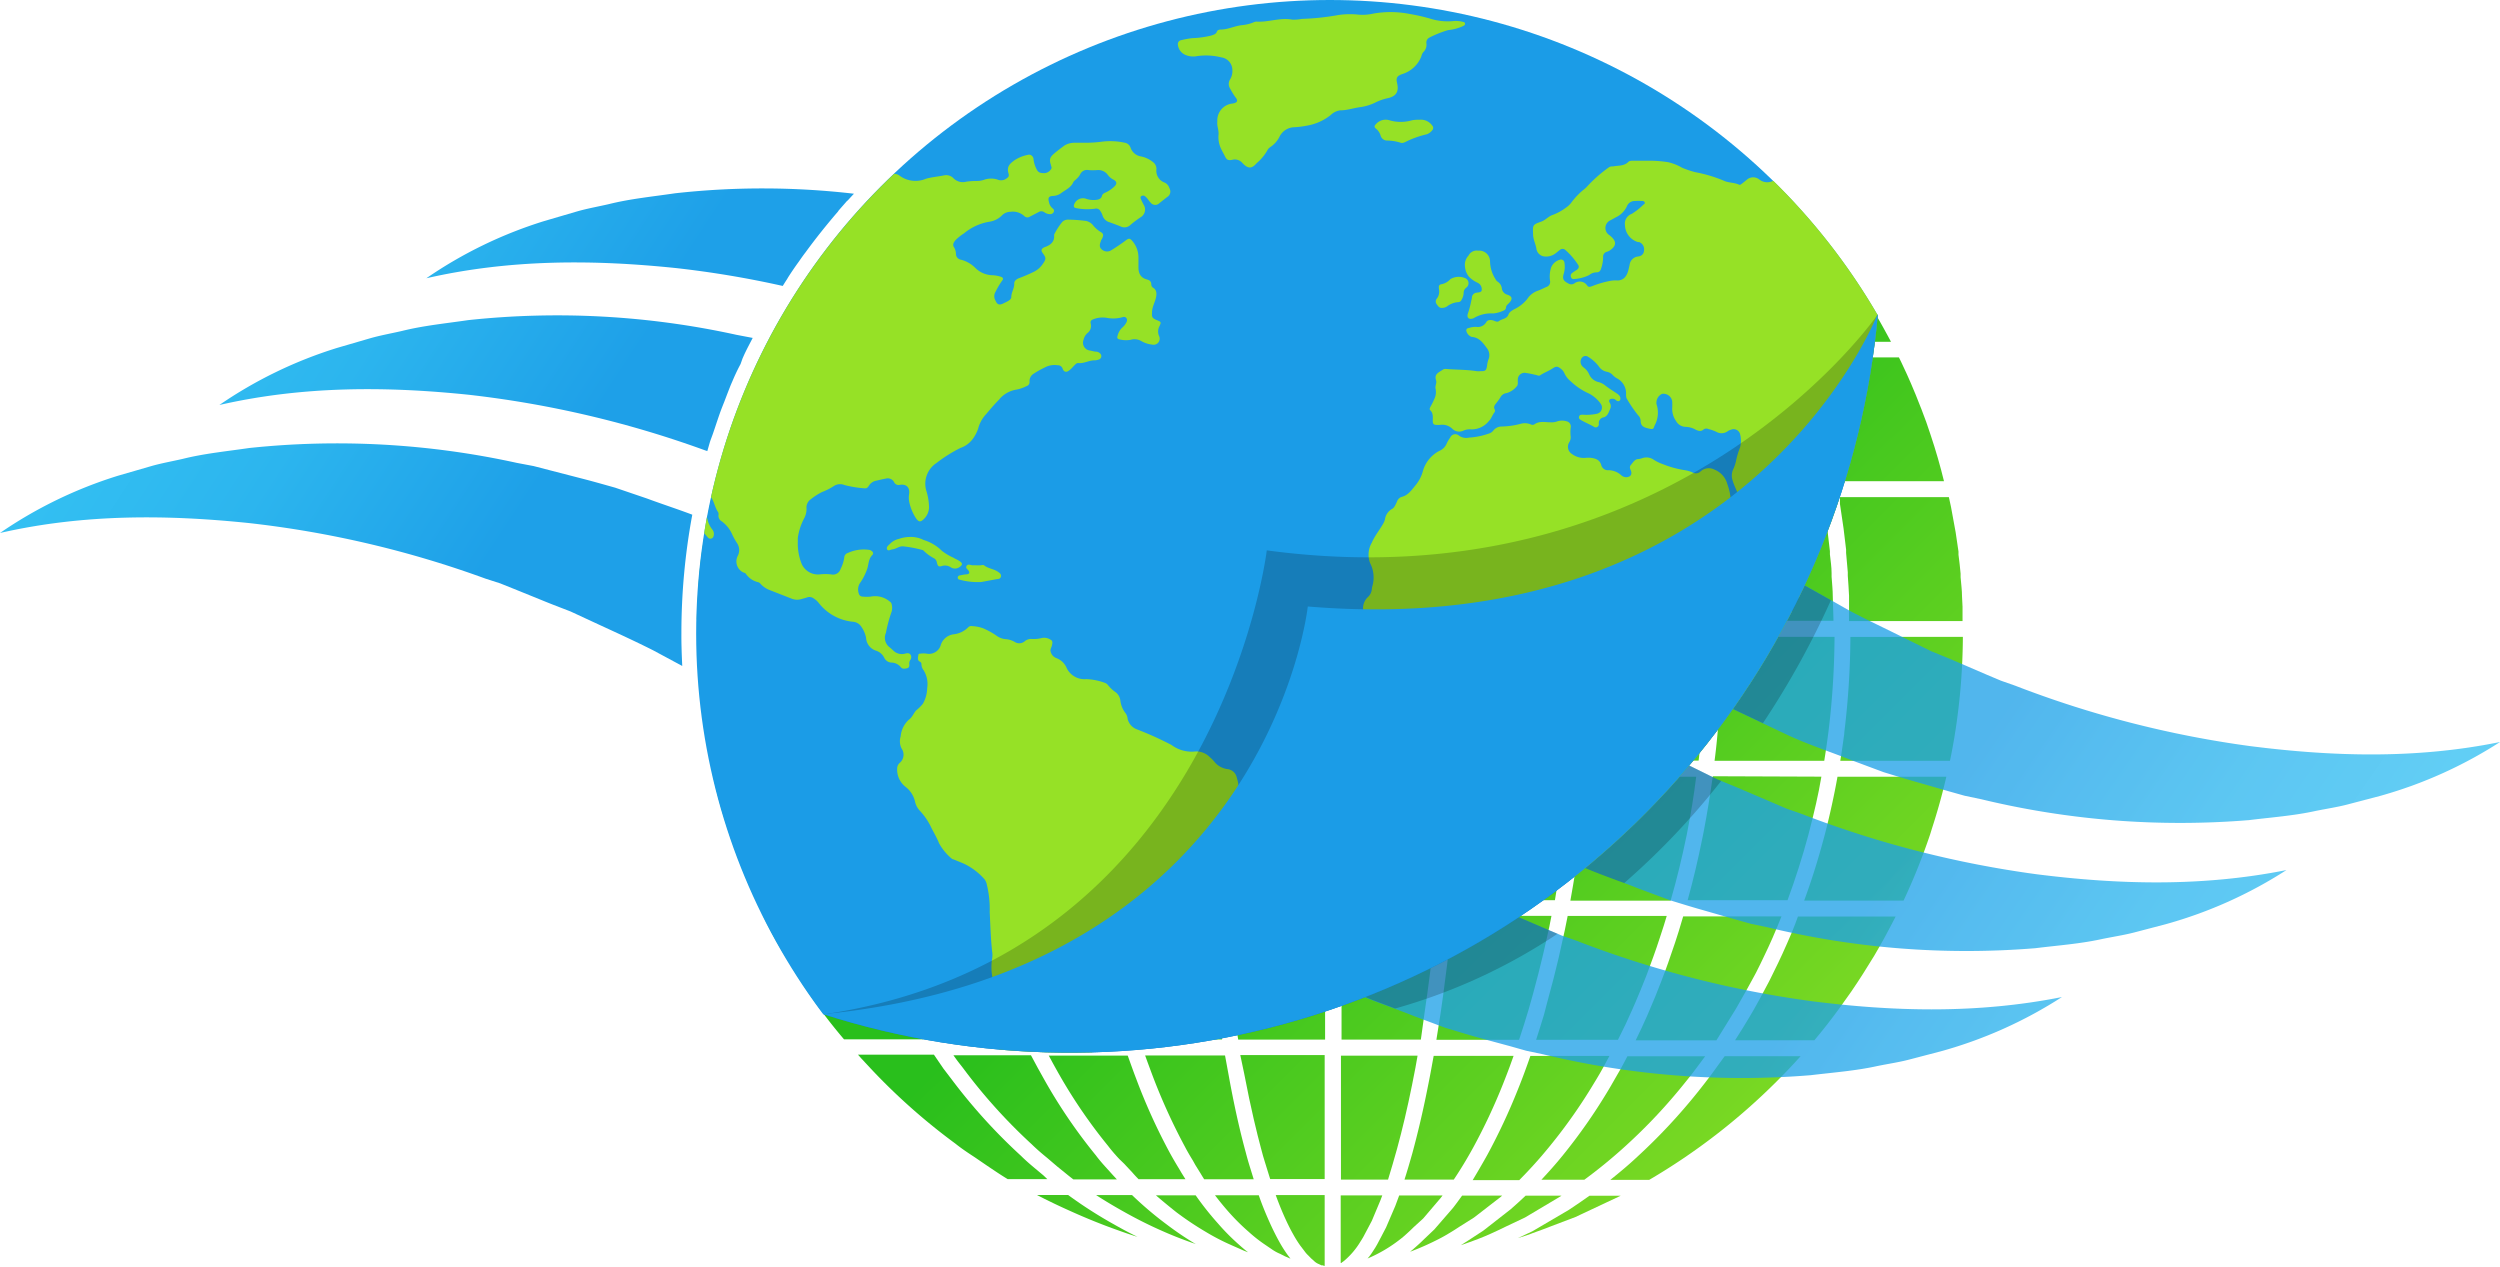
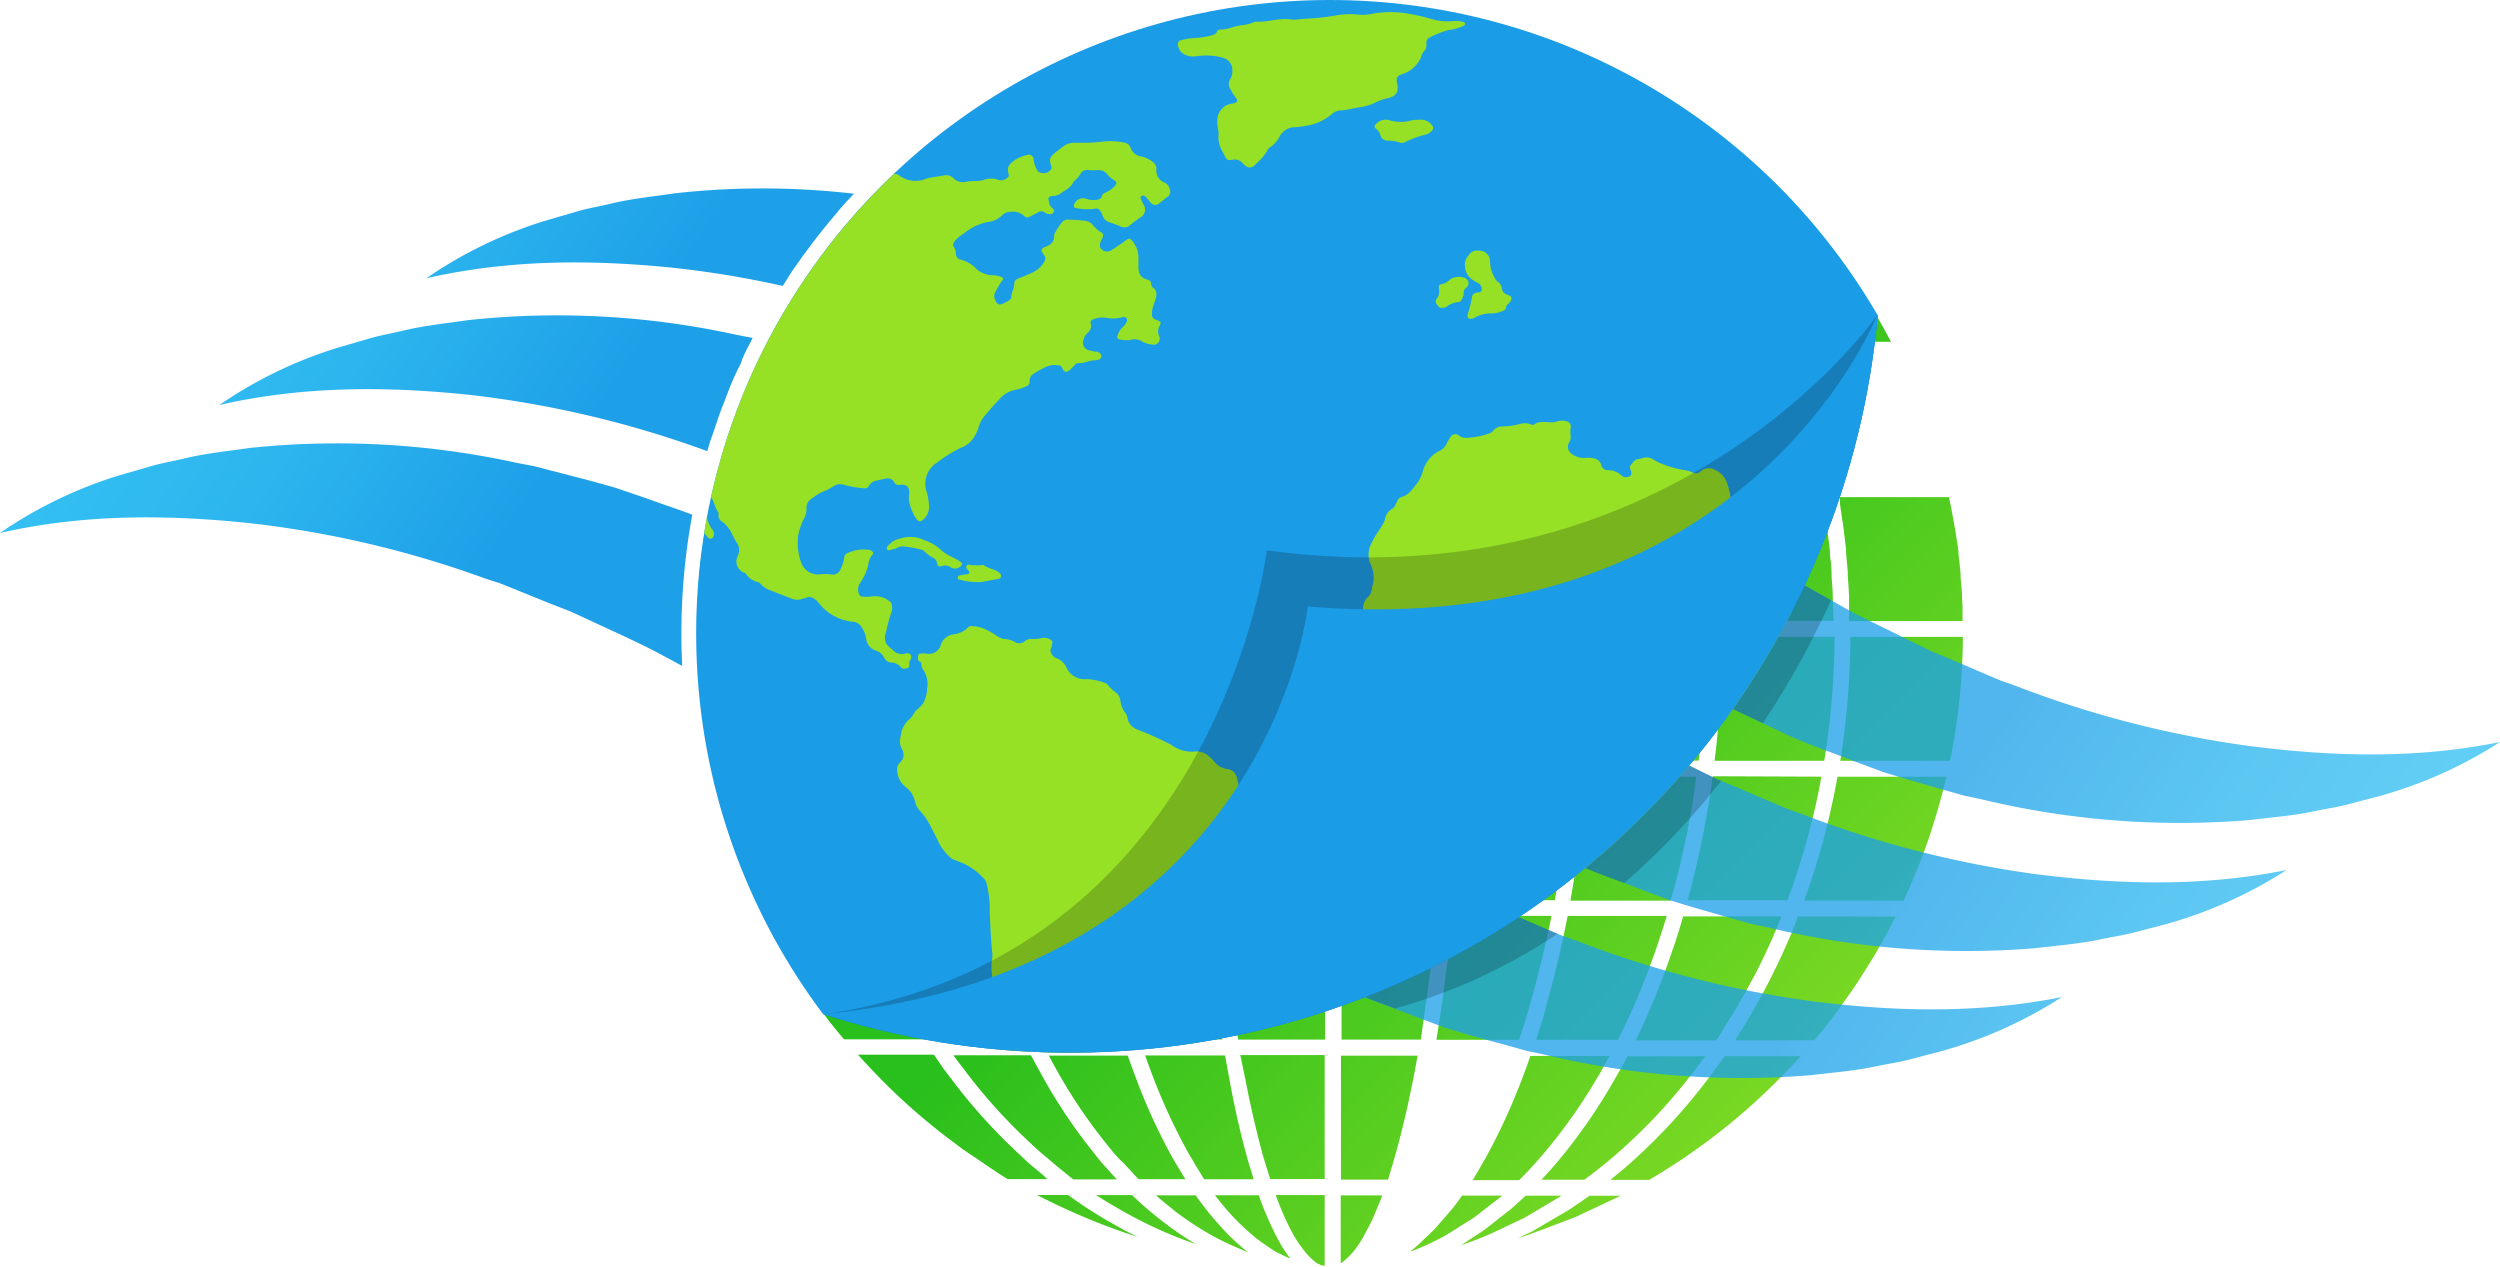
<svg xmlns="http://www.w3.org/2000/svg" xmlns:xlink="http://www.w3.org/1999/xlink" viewBox="0 0 296.3 150.2">
  <defs>
    <style>.cls-1{fill:none;}.cls-2{fill:url(#linear-gradient);}.cls-3{fill:url(#linear-gradient-2);}.cls-4{fill:url(#linear-gradient-3);}.cls-5{fill:url(#linear-gradient-4);}.cls-6{fill:url(#linear-gradient-5);}.cls-7{fill:url(#linear-gradient-6);}.cls-8{fill:url(#linear-gradient-7);}.cls-9{fill:url(#linear-gradient-8);}.cls-10{fill:url(#linear-gradient-9);}.cls-11{fill:url(#linear-gradient-10);}.cls-12{fill:url(#linear-gradient-11);}.cls-13{fill:url(#linear-gradient-12);}.cls-14{fill:url(#linear-gradient-13);}.cls-15{fill:url(#linear-gradient-14);}.cls-16{fill:url(#linear-gradient-15);}.cls-17{fill:url(#linear-gradient-16);}.cls-18{fill:url(#linear-gradient-17);}.cls-19{fill:url(#linear-gradient-18);}.cls-20{fill:url(#linear-gradient-19);}.cls-21{fill:url(#linear-gradient-20);}.cls-22{fill:url(#linear-gradient-21);}.cls-23{fill:url(#linear-gradient-22);}.cls-24{fill:url(#linear-gradient-23);}.cls-25{fill:url(#linear-gradient-24);}.cls-26{fill:url(#linear-gradient-25);}.cls-27{fill:url(#linear-gradient-26);}.cls-28{fill:url(#linear-gradient-27);}.cls-29{fill:url(#linear-gradient-28);}.cls-30{fill:url(#linear-gradient-29);}.cls-31{fill:url(#linear-gradient-30);}.cls-32{fill:url(#linear-gradient-31);}.cls-33{fill:url(#linear-gradient-32);}.cls-34{fill:url(#linear-gradient-33);}.cls-35{fill:url(#linear-gradient-34);}.cls-36{fill:url(#linear-gradient-35);}.cls-37{fill:url(#linear-gradient-36);}.cls-38{fill:url(#linear-gradient-37);}.cls-39{fill:url(#linear-gradient-38);}.cls-40{fill:url(#linear-gradient-39);}.cls-41{fill:url(#linear-gradient-40);}.cls-42{fill:url(#linear-gradient-41);}.cls-43{fill:url(#linear-gradient-42);}.cls-44{fill:url(#linear-gradient-43);}.cls-45{fill:url(#linear-gradient-44);}.cls-46{fill:url(#linear-gradient-45);}.cls-47{fill:url(#linear-gradient-46);}.cls-48{fill:url(#linear-gradient-47);}.cls-49{fill:url(#linear-gradient-48);}.cls-50{fill:url(#linear-gradient-49);}.cls-51{fill:url(#linear-gradient-50);}.cls-52{fill:url(#linear-gradient-51);}.cls-53{fill:url(#linear-gradient-52);}.cls-54{fill:url(#linear-gradient-53);}.cls-55{fill:url(#linear-gradient-54);}.cls-56{fill:url(#linear-gradient-55);}.cls-57{fill:url(#linear-gradient-56);}.cls-58{fill:url(#linear-gradient-57);}.cls-59{fill:url(#linear-gradient-58);}.cls-60{fill:url(#linear-gradient-59);}.cls-61{fill:url(#linear-gradient-60);}.cls-62{fill:url(#linear-gradient-61);}.cls-63{fill:url(#linear-gradient-62);}.cls-64{fill:url(#linear-gradient-63);}.cls-65{fill:url(#linear-gradient-64);}.cls-66{fill:url(#linear-gradient-65);}.cls-67{fill:url(#linear-gradient-66);}.cls-68{fill:url(#linear-gradient-67);}.cls-69{fill:url(#linear-gradient-68);}.cls-70{fill:url(#linear-gradient-69);}.cls-71{fill:url(#linear-gradient-70);}.cls-72{fill:url(#linear-gradient-71);}.cls-73{fill:url(#linear-gradient-72);}.cls-74{fill:url(#linear-gradient-73);}.cls-75{fill:url(#linear-gradient-74);}.cls-76{fill:url(#linear-gradient-75);}.cls-77{fill:url(#linear-gradient-76);}.cls-78{fill:url(#linear-gradient-77);}.cls-79{fill:url(#linear-gradient-78);}.cls-80{fill:url(#linear-gradient-79);}.cls-81{fill:url(#linear-gradient-80);}.cls-82{fill:url(#linear-gradient-81);}.cls-83{fill:url(#linear-gradient-82);}.cls-84{fill:url(#linear-gradient-83);}.cls-85{fill:url(#linear-gradient-84);}.cls-86{fill:url(#linear-gradient-85);}.cls-87{fill:url(#linear-gradient-86);}.cls-88{fill:url(#linear-gradient-87);}.cls-89{fill:url(#linear-gradient-88);}.cls-90{fill:url(#linear-gradient-89);}.cls-91{fill:url(#linear-gradient-90);}.cls-92{fill:url(#linear-gradient-91);}.cls-93{fill:url(#linear-gradient-92);}.cls-94{fill:url(#linear-gradient-93);}.cls-95{fill:url(#linear-gradient-94);}.cls-96{fill:url(#linear-gradient-95);}.cls-97{fill:url(#linear-gradient-96);}.cls-98{fill:url(#linear-gradient-97);}.cls-99{fill:url(#linear-gradient-98);}.cls-100{fill:url(#linear-gradient-99);}.cls-101{fill:url(#linear-gradient-100);}.cls-102{opacity:0.77;}.cls-103{fill:url(#linear-gradient-101);}.cls-104{fill:url(#linear-gradient-102);}.cls-105{fill:url(#linear-gradient-103);}.cls-106,.cls-121{opacity:0.2;}.cls-107{clip-path:url(#clip-path);}.cls-108{fill:url(#linear-gradient-104);}.cls-109{fill:url(#linear-gradient-105);}.cls-110{fill:url(#linear-gradient-106);}.cls-111{fill:url(#linear-gradient-107);}.cls-112{fill:url(#linear-gradient-108);}.cls-113{fill:url(#linear-gradient-109);}.cls-114{fill:url(#linear-gradient-110);}.cls-115{fill:url(#linear-gradient-111);}.cls-116{fill:url(#linear-gradient-112);}.cls-117{fill:url(#linear-gradient-113);}.cls-118{fill:url(#linear-gradient-114);}.cls-119{fill:url(#linear-gradient-115);}.cls-120{fill:url(#linear-gradient-116);}.cls-122{fill:url(#linear-gradient-117);}.cls-123{fill:url(#linear-gradient-118);}.cls-124{fill:url(#linear-gradient-119);}.cls-125{fill:url(#linear-gradient-120);}</style>
    <linearGradient id="linear-gradient" x1="111.24" y1="126.04" x2="197.82" y2="212.63" gradientTransform="translate(0.3 -0.04) rotate(0.08)" gradientUnits="userSpaceOnUse">
      <stop offset="0" stop-color="#29bf1c" />
      <stop offset="1" stop-color="#b2ea28" />
    </linearGradient>
    <linearGradient id="linear-gradient-2" x1="115.73" y1="121.55" x2="202.32" y2="208.14" xlink:href="#linear-gradient" />
    <linearGradient id="linear-gradient-3" x1="122.28" y1="115" x2="208.87" y2="201.58" xlink:href="#linear-gradient" />
    <linearGradient id="linear-gradient-4" x1="111.04" y1="126.24" x2="197.63" y2="212.82" xlink:href="#linear-gradient" />
    <linearGradient id="linear-gradient-5" x1="184.64" y1="52.64" x2="271.22" y2="139.23" xlink:href="#linear-gradient" />
    <linearGradient id="linear-gradient-6" x1="130.53" y1="106.75" x2="217.12" y2="193.33" xlink:href="#linear-gradient" />
    <linearGradient id="linear-gradient-7" x1="109.18" y1="128.1" x2="195.76" y2="214.69" xlink:href="#linear-gradient" />
    <linearGradient id="linear-gradient-8" x1="181.13" y1="56.15" x2="267.71" y2="142.74" xlink:href="#linear-gradient" />
    <linearGradient id="linear-gradient-9" x1="188.02" y1="49.26" x2="274.61" y2="135.85" xlink:href="#linear-gradient" />
    <linearGradient id="linear-gradient-10" x1="152.51" y1="84.77" x2="239.09" y2="171.36" xlink:href="#linear-gradient" />
    <linearGradient id="linear-gradient-11" x1="140.51" y1="96.77" x2="227.09" y2="183.36" xlink:href="#linear-gradient" />
    <linearGradient id="linear-gradient-12" x1="167.64" y1="69.64" x2="254.23" y2="156.22" xlink:href="#linear-gradient" />
    <linearGradient id="linear-gradient-13" x1="114.32" y1="122.96" x2="200.9" y2="209.55" xlink:href="#linear-gradient" />
    <linearGradient id="linear-gradient-14" x1="152.46" y1="84.81" x2="239.05" y2="171.4" xlink:href="#linear-gradient" />
    <linearGradient id="linear-gradient-15" x1="169.07" y1="68.21" x2="255.66" y2="154.8" xlink:href="#linear-gradient" />
    <linearGradient id="linear-gradient-16" x1="160.67" y1="76.6" x2="247.26" y2="163.19" xlink:href="#linear-gradient" />
    <linearGradient id="linear-gradient-17" x1="177.66" y1="59.61" x2="264.25" y2="146.2" xlink:href="#linear-gradient" />
    <linearGradient id="linear-gradient-18" x1="194.02" y1="43.26" x2="280.61" y2="129.84" xlink:href="#linear-gradient" />
    <linearGradient id="linear-gradient-19" x1="186.53" y1="50.75" x2="273.12" y2="137.33" xlink:href="#linear-gradient" />
    <linearGradient id="linear-gradient-20" x1="136.68" y1="100.59" x2="223.27" y2="187.18" xlink:href="#linear-gradient" />
    <linearGradient id="linear-gradient-21" x1="124.09" y1="113.18" x2="210.68" y2="199.77" xlink:href="#linear-gradient" />
    <linearGradient id="linear-gradient-22" x1="121.05" y1="116.23" x2="207.64" y2="202.82" xlink:href="#linear-gradient" />
    <linearGradient id="linear-gradient-23" x1="144.45" y1="92.83" x2="231.04" y2="179.42" xlink:href="#linear-gradient" />
    <linearGradient id="linear-gradient-24" x1="129.36" y1="107.92" x2="215.94" y2="194.51" xlink:href="#linear-gradient" />
    <linearGradient id="linear-gradient-25" x1="117.52" y1="119.76" x2="204.11" y2="206.35" xlink:href="#linear-gradient" />
    <linearGradient id="linear-gradient-26" x1="161.85" y1="75.43" x2="248.43" y2="162.02" xlink:href="#linear-gradient" />
    <linearGradient id="linear-gradient-27" x1="137.18" y1="100.1" x2="223.77" y2="186.68" xlink:href="#linear-gradient" />
    <linearGradient id="linear-gradient-28" x1="137.32" y1="99.96" x2="223.9" y2="186.55" xlink:href="#linear-gradient" />
    <linearGradient id="linear-gradient-29" x1="130.03" y1="107.25" x2="216.62" y2="193.84" xlink:href="#linear-gradient" />
    <linearGradient id="linear-gradient-30" x1="123.9" y1="113.38" x2="210.49" y2="199.97" xlink:href="#linear-gradient" />
    <linearGradient id="linear-gradient-31" x1="165.04" y1="72.24" x2="251.62" y2="158.83" xlink:href="#linear-gradient" />
    <linearGradient id="linear-gradient-32" x1="198.08" y1="39.19" x2="284.67" y2="125.78" xlink:href="#linear-gradient" />
    <linearGradient id="linear-gradient-33" x1="145.55" y1="91.73" x2="232.14" y2="178.32" xlink:href="#linear-gradient" />
    <linearGradient id="linear-gradient-34" x1="177.05" y1="60.23" x2="263.64" y2="146.82" xlink:href="#linear-gradient" />
    <linearGradient id="linear-gradient-35" x1="181.74" y1="55.53" x2="268.33" y2="142.12" xlink:href="#linear-gradient" />
    <linearGradient id="linear-gradient-36" x1="191.13" y1="46.15" x2="277.72" y2="132.73" xlink:href="#linear-gradient" />
    <linearGradient id="linear-gradient-37" x1="153.06" y1="84.22" x2="239.64" y2="170.81" xlink:href="#linear-gradient" />
    <linearGradient id="linear-gradient-38" x1="154.73" y1="82.54" x2="241.32" y2="169.13" xlink:href="#linear-gradient" />
    <linearGradient id="linear-gradient-39" x1="144.83" y1="92.44" x2="231.42" y2="179.03" xlink:href="#linear-gradient" />
    <linearGradient id="linear-gradient-40" x1="124.43" y1="112.85" x2="211.01" y2="199.44" xlink:href="#linear-gradient" />
    <linearGradient id="linear-gradient-41" x1="172.35" y1="64.93" x2="258.93" y2="151.52" xlink:href="#linear-gradient" />
    <linearGradient id="linear-gradient-42" x1="114.58" y1="122.7" x2="201.17" y2="209.28" xlink:href="#linear-gradient" />
    <linearGradient id="linear-gradient-43" x1="117.56" y1="119.71" x2="204.15" y2="206.3" xlink:href="#linear-gradient" />
    <linearGradient id="linear-gradient-44" x1="171.3" y1="65.98" x2="257.88" y2="152.57" xlink:href="#linear-gradient" />
    <linearGradient id="linear-gradient-45" x1="130.23" y1="107.05" x2="216.82" y2="193.63" xlink:href="#linear-gradient" />
    <linearGradient id="linear-gradient-46" x1="119.62" y1="117.66" x2="206.2" y2="204.25" xlink:href="#linear-gradient" />
    <linearGradient id="linear-gradient-47" x1="122.88" y1="114.4" x2="209.47" y2="200.99" xlink:href="#linear-gradient" />
    <linearGradient id="linear-gradient-48" x1="147.62" y1="89.66" x2="234.21" y2="176.24" xlink:href="#linear-gradient" />
    <linearGradient id="linear-gradient-49" x1="158.77" y1="78.51" x2="245.36" y2="165.09" xlink:href="#linear-gradient" />
    <linearGradient id="linear-gradient-50" x1="138.04" y1="99.24" x2="224.63" y2="185.82" xlink:href="#linear-gradient" />
    <linearGradient id="linear-gradient-51" x1="129.8" y1="107.48" x2="216.38" y2="194.07" xlink:href="#linear-gradient" />
    <linearGradient id="linear-gradient-52" x1="205.22" y1="32.06" x2="291.81" y2="118.64" xlink:href="#linear-gradient" />
    <linearGradient id="linear-gradient-53" x1="183.92" y1="53.36" x2="270.51" y2="139.94" xlink:href="#linear-gradient" />
    <linearGradient id="linear-gradient-54" x1="191.19" y1="46.09" x2="277.77" y2="132.68" xlink:href="#linear-gradient" />
    <linearGradient id="linear-gradient-55" x1="176.18" y1="61.1" x2="262.76" y2="147.69" xlink:href="#linear-gradient" />
    <linearGradient id="linear-gradient-56" x1="168.17" y1="69.11" x2="254.76" y2="155.69" xlink:href="#linear-gradient" />
    <linearGradient id="linear-gradient-57" x1="159.98" y1="77.29" x2="246.57" y2="163.88" xlink:href="#linear-gradient" />
    <linearGradient id="linear-gradient-58" x1="196.23" y1="41.05" x2="282.82" y2="127.63" xlink:href="#linear-gradient" />
    <linearGradient id="linear-gradient-59" x1="151.6" y1="85.67" x2="238.19" y2="172.26" xlink:href="#linear-gradient" />
    <linearGradient id="linear-gradient-60" x1="210.75" y1="26.53" x2="297.34" y2="113.11" xlink:href="#linear-gradient" />
    <linearGradient id="linear-gradient-61" x1="208.81" y1="28.47" x2="295.39" y2="115.06" xlink:href="#linear-gradient" />
    <linearGradient id="linear-gradient-62" x1="208.31" y1="28.97" x2="294.9" y2="115.55" xlink:href="#linear-gradient" />
    <linearGradient id="linear-gradient-63" x1="198.92" y1="38.36" x2="285.51" y2="124.95" xlink:href="#linear-gradient" />
    <linearGradient id="linear-gradient-64" x1="202.25" y1="35.02" x2="288.84" y2="121.61" xlink:href="#linear-gradient" />
    <linearGradient id="linear-gradient-65" x1="126.53" y1="110.75" x2="213.12" y2="197.33" xlink:href="#linear-gradient" />
    <linearGradient id="linear-gradient-66" x1="143.03" y1="94.25" x2="229.61" y2="180.84" xlink:href="#linear-gradient" />
    <linearGradient id="linear-gradient-67" x1="168.31" y1="68.96" x2="254.9" y2="155.55" xlink:href="#linear-gradient" />
    <linearGradient id="linear-gradient-68" x1="180.13" y1="57.15" x2="266.72" y2="143.73" xlink:href="#linear-gradient" />
    <linearGradient id="linear-gradient-69" x1="189.95" y1="47.32" x2="276.54" y2="133.91" xlink:href="#linear-gradient" />
    <linearGradient id="linear-gradient-70" x1="139.59" y1="97.69" x2="226.18" y2="184.28" xlink:href="#linear-gradient" />
    <linearGradient id="linear-gradient-71" x1="153.52" y1="83.76" x2="240.11" y2="170.34" xlink:href="#linear-gradient" />
    <linearGradient id="linear-gradient-72" x1="134.19" y1="103.09" x2="220.77" y2="189.68" xlink:href="#linear-gradient" />
    <linearGradient id="linear-gradient-73" x1="182.43" y1="54.84" x2="269.02" y2="141.43" xlink:href="#linear-gradient" />
    <linearGradient id="linear-gradient-74" x1="135.94" y1="101.34" x2="222.53" y2="187.92" xlink:href="#linear-gradient" />
    <linearGradient id="linear-gradient-75" x1="129.24" y1="108.04" x2="215.82" y2="194.63" xlink:href="#linear-gradient" />
    <linearGradient id="linear-gradient-76" x1="132.48" y1="104.79" x2="219.07" y2="191.38" xlink:href="#linear-gradient" />
    <linearGradient id="linear-gradient-77" x1="204.48" y1="32.79" x2="291.07" y2="119.38" xlink:href="#linear-gradient" />
    <linearGradient id="linear-gradient-78" x1="183.16" y1="54.12" x2="269.75" y2="140.7" xlink:href="#linear-gradient" />
    <linearGradient id="linear-gradient-79" x1="196.31" y1="40.96" x2="282.9" y2="127.55" xlink:href="#linear-gradient" />
    <linearGradient id="linear-gradient-80" x1="158.65" y1="78.63" x2="245.24" y2="165.22" xlink:href="#linear-gradient" />
    <linearGradient id="linear-gradient-81" x1="155.61" y1="81.67" x2="242.19" y2="168.26" xlink:href="#linear-gradient" />
    <linearGradient id="linear-gradient-82" x1="167.39" y1="69.89" x2="253.98" y2="156.47" xlink:href="#linear-gradient" />
    <linearGradient id="linear-gradient-83" x1="175.56" y1="61.72" x2="262.15" y2="148.3" xlink:href="#linear-gradient" />
    <linearGradient id="linear-gradient-84" x1="190.58" y1="46.7" x2="277.17" y2="133.28" xlink:href="#linear-gradient" />
    <linearGradient id="linear-gradient-85" x1="197.38" y1="39.9" x2="283.97" y2="126.48" xlink:href="#linear-gradient" />
    <linearGradient id="linear-gradient-86" x1="165.81" y1="71.47" x2="252.39" y2="158.06" xlink:href="#linear-gradient" />
    <linearGradient id="linear-gradient-87" x1="190.27" y1="47.01" x2="276.85" y2="133.6" xlink:href="#linear-gradient" />
    <linearGradient id="linear-gradient-88" x1="183.08" y1="54.2" x2="269.66" y2="140.79" xlink:href="#linear-gradient" />
    <linearGradient id="linear-gradient-89" x1="149.26" y1="88.02" x2="235.85" y2="174.61" xlink:href="#linear-gradient" />
    <linearGradient id="linear-gradient-90" x1="138.92" y1="98.36" x2="225.51" y2="184.95" xlink:href="#linear-gradient" />
    <linearGradient id="linear-gradient-91" x1="143.78" y1="93.5" x2="230.37" y2="180.09" xlink:href="#linear-gradient" />
    <linearGradient id="linear-gradient-92" x1="172.97" y1="64.31" x2="259.55" y2="150.9" xlink:href="#linear-gradient" />
    <linearGradient id="linear-gradient-93" x1="161.96" y1="75.32" x2="248.55" y2="161.91" xlink:href="#linear-gradient" />
    <linearGradient id="linear-gradient-94" x1="148.65" y1="88.63" x2="235.24" y2="175.22" xlink:href="#linear-gradient" />
    <linearGradient id="linear-gradient-95" x1="200.37" y1="36.91" x2="286.96" y2="123.49" xlink:href="#linear-gradient" />
    <linearGradient id="linear-gradient-96" x1="202.56" y1="34.72" x2="289.15" y2="121.3" xlink:href="#linear-gradient" />
    <linearGradient id="linear-gradient-97" x1="205.36" y1="31.91" x2="291.95" y2="118.5" xlink:href="#linear-gradient" />
    <linearGradient id="linear-gradient-98" x1="190.06" y1="47.21" x2="276.65" y2="133.8" xlink:href="#linear-gradient" />
    <linearGradient id="linear-gradient-99" x1="174.91" y1="62.37" x2="261.5" y2="148.95" xlink:href="#linear-gradient" />
    <linearGradient id="linear-gradient-100" x1="195.72" y1="41.56" x2="282.31" y2="128.15" xlink:href="#linear-gradient" />
    <linearGradient id="linear-gradient-101" x1="322.61" y1="-6.05" x2="172.42" y2="-61.28" gradientTransform="matrix(0.97, 0.25, -0.25, 0.97, 10.68, 67.6)" gradientUnits="userSpaceOnUse">
      <stop offset="0.16" stop-color="#38c6f4" />
      <stop offset="0.32" stop-color="#35c2f3" />
      <stop offset="0.49" stop-color="#2cb5ee" />
      <stop offset="0.66" stop-color="#1ea0e8" />
    </linearGradient>
    <linearGradient id="linear-gradient-102" x1="314" y1="17.38" x2="163.81" y2="-37.85" xlink:href="#linear-gradient-101" />
    <linearGradient id="linear-gradient-103" x1="304.81" y1="42.36" x2="154.62" y2="-12.87" xlink:href="#linear-gradient-101" />
    <clipPath id="clip-path" transform="translate(0 0)">
      <path class="cls-1" d="M222.51,37.28A75.11,75.11,0,1,0,97.56,120.2a96.12,96.12,0,0,0,125-82.92Z" />
    </clipPath>
    <linearGradient id="linear-gradient-104" x1="58.32" y1="-34.18" x2="139.72" y2="55.42" gradientTransform="translate(0.3 -0.04) rotate(0.08)" gradientUnits="userSpaceOnUse">
      <stop offset="0.71" stop-color="#1b9ce7" />
      <stop offset="0.89" stop-color="#1b9ce7" />
    </linearGradient>
    <linearGradient id="linear-gradient-105" x1="169.26" y1="46.33" x2="231.34" y2="46.33" gradientTransform="translate(0.3 -0.04) rotate(0.08)" gradientUnits="userSpaceOnUse">
      <stop offset="0.71" stop-color="#96e126" />
      <stop offset="0.85" stop-color="#96e126" />
    </linearGradient>
    <linearGradient id="linear-gradient-106" x1="161.41" y1="84.94" x2="220.49" y2="84.94" xlink:href="#linear-gradient-105" />
    <linearGradient id="linear-gradient-107" x1="84.05" y1="47.86" x2="138.53" y2="47.86" xlink:href="#linear-gradient-105" />
    <linearGradient id="linear-gradient-108" x1="83.25" y1="62.5" x2="84.41" y2="62.5" xlink:href="#linear-gradient-105" />
    <linearGradient id="linear-gradient-109" x1="106.14" y1="107.03" x2="146.63" y2="107.03" xlink:href="#linear-gradient-105" />
    <linearGradient id="linear-gradient-110" x1="139.31" y1="10.44" x2="173.34" y2="10.44" xlink:href="#linear-gradient-105" />
    <linearGradient id="linear-gradient-111" x1="212.99" y1="104.66" x2="219.74" y2="104.66" xlink:href="#linear-gradient" />
    <linearGradient id="linear-gradient-112" x1="173.33" y1="33.53" x2="178.88" y2="33.53" xlink:href="#linear-gradient-105" />
    <linearGradient id="linear-gradient-113" x1="162.64" y1="15.37" x2="169.58" y2="15.37" xlink:href="#linear-gradient-105" />
    <linearGradient id="linear-gradient-114" x1="104.9" y1="65.37" x2="113.83" y2="65.37" xlink:href="#linear-gradient-105" />
    <linearGradient id="linear-gradient-115" x1="169.93" y1="34.42" x2="173.81" y2="34.42" xlink:href="#linear-gradient-105" />
    <linearGradient id="linear-gradient-116" x1="113.31" y1="67.84" x2="118.45" y2="67.84" xlink:href="#linear-gradient-105" />
    <linearGradient id="linear-gradient-117" x1="167.5" y1="87.36" x2="196.84" y2="120.49" xlink:href="#linear-gradient-104" />
    <linearGradient id="linear-gradient-118" x1="-873.41" y1="466.64" x2="-1023.59" y2="411.41" gradientTransform="matrix(-0.97, -0.23, 0.23, -0.98, -989.08, 271.55)" xlink:href="#linear-gradient-101" />
    <linearGradient id="linear-gradient-119" x1="-882.89" y1="488.79" x2="-1033.08" y2="433.56" gradientTransform="matrix(-0.97, -0.23, 0.23, -0.98, -989.08, 271.55)" xlink:href="#linear-gradient-101" />
    <linearGradient id="linear-gradient-120" x1="-889.99" y1="511.02" x2="-1040.18" y2="455.79" gradientTransform="matrix(-0.97, -0.23, 0.23, -0.98, -989.08, 271.55)" xlink:href="#linear-gradient-101" />
  </defs>
  <g id="Layer_2" data-name="Layer 2">
    <g id="Layer_1-2" data-name="Layer 1">
      <path class="cls-2" d="M104.84,115a64.64,64.64,0,0,1-2.84-6.52H90.41a55.44,55.44,0,0,0,3.11,5.6,67.09,67.09,0,0,0,6.51,9.1l9.39,0A74.24,74.24,0,0,1,104.84,115Z" transform="translate(0 0)" />
      <path class="cls-3" d="M98.87,98.7c-.46-1.67-.93-3.78-1.35-6.09,0-.24-.09-.48-.13-.73l-12.9,0c0,.11.05.23.08.34a58.5,58.5,0,0,0,1.65,5.94,73.74,73.74,0,0,0,3.3,8.42H101.3C100.37,104,99.55,101.33,98.87,98.7Z" transform="translate(0 0)" />
      <path class="cls-4" d="M96.71,87.41a83.6,83.6,0,0,1-.77-11.29v-.81l-13.31,0V76a67.16,67.16,0,0,0,1,11.08c.16,1,.33,2,.52,2.89l13,0C97,89.15,96.82,88.28,96.71,87.41Z" transform="translate(0 0)" />
      <path class="cls-5" d="M126.59,141.63h-3.7c1.24.64,2.55,1.27,3.85,1.85,1.91.87,3.84,1.65,5.76,2.33.8.29,1.56.55,2.31.78-.9-.44-1.8-.92-2.68-1.42A53,53,0,0,1,126.59,141.63Z" transform="translate(0 0)" />
      <path class="cls-6" d="M133.76,6.37l-1.49.83h3.54c1-.84,2-1.67,3-2.41l1.08-.75,1.34-.88.67-.41-.51.17a42,42,0,0,0-4.56,1.87L135,5.72Z" transform="translate(0 0)" />
      <path class="cls-7" d="M96,70.54a71.15,71.15,0,0,1,.72-7.91l.12-.9c.15-1.08.3-2.08.46-3l-12.92,0c-.23,1-.44,2.09-.64,3.27l-.15.92a56.85,56.85,0,0,0-.87,7.71c-.08,1-.12,2-.13,2.79l13.3,0C95.94,72.57,96,71.6,96,70.54Z" transform="translate(0 0)" />
      <path class="cls-8" d="M123.68,139.32l-.74-.62c-.52-.43-1.29-1.07-1.92-1.7a66,66,0,0,1-8.22-9.06l-1-1.31L110.69,125l-9,0,.36.41,1.18,1.27a73.4,73.4,0,0,0,10,8.86c.73.59,1.61,1.17,2.3,1.62l1.46,1,1,.67c.45.3.93.61,1.44.92h4.7Z" transform="translate(0 0)" />
      <path class="cls-9" d="M132.85,4.73S134.21,4,134.22,4l.94-.46c-1.17.36-2.37.78-3.67,1.27l-2.3.91-1.6.67c-.6.26-1.2.52-1.79.8h2.9C130,6.33,131.45,5.48,132.85,4.73Z" transform="translate(0 0)" />
      <path class="cls-10" d="M140,6.32c-.4.28-.8.58-1.2.89h4.12c.62-.79,1.28-1.58,1.93-2.29l1-1,.67-.65c.58-.55,1.12-1,1.64-1.42a9.16,9.16,0,0,0-.89.36l-1.1.48-.43.2a27.44,27.44,0,0,0-3.38,1.84l-1.38.91Z" transform="translate(0 0)" />
      <path class="cls-11" d="M105,35c.67-1.36,1.37-2.69,2.08-3.95.21-.38.42-.75.63-1.08.86-1.48,1.79-3,2.77-4.39h-9.14c-1.56,1.77-3,3.59-4.36,5.42-.25.32-.49.67-.75,1-.88,1.26-1.74,2.56-2.55,3.89a46.64,46.64,0,0,0-2.5,4.33l11.44,0C103.44,38.26,104.26,36.45,105,35Z" transform="translate(0 0)" />
      <path class="cls-12" d="M101.88,42.18l-11.64,0-.27.55a74.24,74.24,0,0,0-5.1,14.13l12.82,0A89.65,89.65,0,0,1,101.88,42.18Z" transform="translate(0 0)" />
      <path class="cls-13" d="M112.53,22.74l1-1.31.49-.63,1.21-1.46.13-.16c.3-.35.59-.69.89-1l1.24-1.37s.82-.87.9-.92l1.08-1.1.43-.43,1.3-1.22c.43-.43,1-.92,1.8-1.58.5-.43,1-.86,1.59-1.31l.56-.44c.27-.23.57-.47.89-.71H122c-1.58.89-2.78,1.62-3.69,2.23l-.72.45c-.67.43-1.32.85-2,1.28-.95.62-1.6,1.08-2.13,1.5l-1.63,1.23-1,.83-.85.7-1,.84-1.52,1.34-1.07,1-.16.15c-.36.34-.72.68-1.07,1l-.41.4-1,1-.66.7h8.74Z" transform="translate(0 0)" />
      <path class="cls-14" d="M134.17,141.64h-4.26c1,.65,2.07,1.29,3.14,1.89,1.52.86,3.06,1.64,4.58,2.31,1.25.56,2.38,1,3.56,1.42l.53.19a37.66,37.66,0,0,1-3.46-2.34A42,42,0,0,1,134.17,141.64Z" transform="translate(0 0)" />
      <path class="cls-15" d="M143.37,76.12c0,2,0,7.24.18,11.2,0,.93.06,1.84.09,2.75l13.46,0,0-14.69-13.75,0Z" transform="translate(0 0)" />
      <path class="cls-16" d="M144.89,42.47c-.45,4.62-.81,9.48-1.06,14.46l13.32,0,0-14.69-12.26,0Z" transform="translate(0 0)" />
      <path class="cls-17" d="M143.61,62l0,.92c-.08,2.06-.15,4.75-.18,7.8,0,1,0,2,0,2.83l13.75,0,0-14.69-13.4,0C143.7,59.76,143.65,60.81,143.61,62Z" transform="translate(0 0)" />
      <path class="cls-18" d="M146.32,30.69l-.14.93c-.19,1.34-.37,2.66-.54,4s-.36,2.93-.54,4.72l12.07,0,0-14.69H147.12C146.84,27.29,146.57,29,146.32,30.69Z" transform="translate(0 0)" />
-       <path class="cls-19" d="M156.68.38a2.16,2.16,0,0,0-.75.46l-.46.41-.19.2a2.56,2.56,0,0,0-.43.48l-.51.67a14.22,14.22,0,0,0-1.11,1.81l-.47.93-.3.63c-.18.4-.37.83-.55,1.26h5.31V.16a.84.84,0,0,0-.28.09Z" transform="translate(0 0)" />
      <path class="cls-20" d="M150.62,10.83l-.15.46c-.13.4-.26.83-.39,1.28s-.3,1-.43,1.5l-.32,1.22-.6,2.4L148.21,20l-.53,2.58-.22,1.18h9.73l0-14.69h-6C151,9.71,150.78,10.29,150.62,10.83Z" transform="translate(0 0)" />
      <path class="cls-21" d="M145.52,114.5c.36,3.06.78,6,1.23,8.71h10.3l0-14.69h-12.2C145.09,110.84,145.32,113,145.52,114.5Z" transform="translate(0 0)" />
      <path class="cls-22" d="M152.14,144c.38.86.75,1.62,1.12,2.27a13.66,13.66,0,0,0,.85,1.36l.51.67a3.33,3.33,0,0,0,.45.51l.32.33.07.06h0l.24.21a1.73,1.73,0,0,0,.61.41l.32.15.07,0h.08l.15.06H157v-8.39H151.2C151.5,142.47,151.82,143.27,152.14,144Z" transform="translate(0 0)" />
      <path class="cls-23" d="M151.62,147.17c-.39-.7-.8-1.52-1.2-2.42s-.86-2-1.23-3.09H144c.54.71,1.12,1.42,1.71,2.08A25.45,25.45,0,0,0,148,146a17.36,17.36,0,0,0,1.73,1.38l1,.68a5.18,5.18,0,0,0,1,.55l.57.29.65.28-.35-.46A15.11,15.11,0,0,1,151.62,147.17Z" transform="translate(0 0)" />
      <path class="cls-24" d="M143.74,92.46c.1,2.27.21,4.35.33,6,.17,2.72.38,5.47.62,8.17h12.38l0-14.69H143.72Z" transform="translate(0 0)" />
      <path class="cls-25" d="M147.46,127.24c.81,4.24,1.54,7.17,2,8.88.14.58.32,1.17.46,1.62l.62,2H157l0-14.69h-10Z" transform="translate(0 0)" />
      <path class="cls-26" d="M144.35,145a35.34,35.34,0,0,1-2.64-3.33H137c.77.67,1.59,1.34,2.42,2a36.42,36.42,0,0,0,3.42,2.29,26.29,26.29,0,0,0,2.63,1.4l.53.24,1,.44a9.79,9.79,0,0,0,.92.38c-.38-.29-.74-.6-1.13-.95A26.19,26.19,0,0,1,144.35,145Z" transform="translate(0 0)" />
      <path class="cls-27" d="M143,42.24l-11.79,0-.06.32c-.89,4.59-1.59,9.43-2.08,14.37l12.86,0c.25-5,.61-10,1.07-14.64Z" transform="translate(0 0)" />
      <path class="cls-28" d="M142.19,98.59c-.11-1.67-.23-3.76-.33-6l0-.61-12.93,0,0,.47c.21,2.29.44,4.36.66,6,.36,2.8.79,5.57,1.28,8.24h11.92C142.57,104,142.36,101.28,142.19,98.59Z" transform="translate(0 0)" />
      <path class="cls-29" d="M113.56,87.2c.1,1,.2,1.9.31,2.82l13,0c-.07-.87-.13-1.75-.19-2.65-.32-4-.37-9.19-.38-11.23v-.81l-13.3,0v.72C113,78.09,113.09,83.27,113.56,87.2Z" transform="translate(0 0)" />
      <path class="cls-30" d="M115.15,98.3c.54,2.77,1.19,5.56,1.94,8.3H129c-.47-2.61-.89-5.3-1.23-8-.23-1.64-.46-3.73-.67-6.06l-.06-.65-12.92,0,.06.43C114.47,94.57,114.81,96.63,115.15,98.3Z" transform="translate(0 0)" />
-       <path class="cls-31" d="M123.35,123.18h9.71c-.86-2.61-1.65-5.42-2.35-8.37-.43-1.67-.92-3.91-1.38-6.33H117.62c.65,2.21,1.32,4.25,1.92,5.76A78.24,78.24,0,0,0,123.35,123.18Z" transform="translate(0 0)" />
+       <path class="cls-31" d="M123.35,123.18h9.71c-.86-2.61-1.65-5.42-2.35-8.37-.43-1.67-.92-3.91-1.38-6.33H117.62c.65,2.21,1.32,4.25,1.92,5.76A78.24,78.24,0,0,0,123.35,123.18" transform="translate(0 0)" />
      <path class="cls-32" d="M132.2,30.26c.45-1.54.94-3.09,1.46-4.6l-9.47,0c-.89,1.69-1.74,3.45-2.53,5.25-.15.34-.3.68-.45,1-.54,1.27-1,2.58-1.53,3.89s-1,2.77-1.56,4.5l11.57,0c.4-2,.79-3.71,1.15-5.07s.69-2.69,1-3.94C132,31,132.09,30.59,132.2,30.26Z" transform="translate(0 0)" />
      <path class="cls-33" d="M218.07,59.72l.43,2.92c.11.84.2,1.59.3,2.5l0,.39c.07.76.14,1.52.2,2.29l0,.42c.07.87.11,1.64.15,2.37l0,1.21s0,1.79,0,1.79H232.6v-.21l0-1.49-.06-1.2c0-.71-.1-1.46-.17-2.3l0-.42c-.07-.76-.15-1.52-.25-2.24l0-.38c-.12-.88-.23-1.61-.34-2.3l-.55-3-.25-1.15-12.91,0Z" transform="translate(0 0)" />
      <path class="cls-34" d="M113.69,62l-.09.92c-.32,2.63-.46,5.66-.53,7.75,0,1-.07,2-.08,2.81l13.31,0c0-.84,0-1.81,0-2.86.05-2.17.16-5.29.37-7.87l.06-.91c.07-1.1.15-2.11.24-3h-13C113.94,59.74,113.81,60.81,113.69,62Z" transform="translate(0 0)" />
      <path class="cls-35" d="M135.11,21.7l.41-1,.5-1.2,1.07-2.39.76-1.57.45-.89.65-1.22a18.05,18.05,0,0,1,.9-1.59c.26-.45.53-.89.8-1.31l.28-.44c.18-.3.38-.62.6-1h-5a27.67,27.67,0,0,0-2.1,2.08l-.41.43-1.19,1.3c-.57.63-1,1.08-1.26,1.48l-1,1.24-.64.83-.44.59-.67.94-.92,1.34-.74,1.15-.88,1.42-.58,1-.5.88,9.1,0Z" transform="translate(0 0)" />
      <path class="cls-36" d="M146,21.26l.33-1.64.53-2.36.38-1.55.55-2.11c.14-.55.31-1.13.45-1.57s.54-1.75.54-1.75c.11-.37.24-.77.37-1.17h-5.37c-.49.67-.94,1.34-1.29,1.93l-.29.46c-.26.41-.52.83-.78,1.28-.38.62-.64,1.08-.84,1.48l-.86,1.64-.55,1.1-.42.87-.6,1.34c-.16.34-.3.66-.44,1-.21.49-.74,1.8-.74,1.8l-.68,1.79h9.22Z" transform="translate(0 0)" />
      <path class="cls-37" d="M147.16,5.21l-1,1-.89,1h4.58c.28-.71.58-1.4.88-2.05l.5-1,.31-.61a16.11,16.11,0,0,1,1.24-2l.35-.47-.3.13-.49.23-.44.22a5.36,5.36,0,0,0-1,.53l-.75.49-.27.18a18.22,18.22,0,0,0-2.22,1.83Z" transform="translate(0 0)" />
      <path class="cls-38" d="M128.9,58.79c-.08,1-.17,2-.25,3.17l-.06.92c-.17,2.05-.29,4.74-.36,7.77,0,1,0,2,0,2.82l13.31,0c0-.84,0-1.8,0-2.85,0-3,.1-5.76.18-7.84l0-.91c0-1.12.08-2.15.13-3.08Z" transform="translate(0 0)" />
      <path class="cls-39" d="M117.56,42.2l-.12.4a109.26,109.26,0,0,0-3.09,14.29H127.2c.5-5.06,1.21-10,2.12-14.68Z" transform="translate(0 0)" />
      <path class="cls-40" d="M128.18,75.35v.7c0,2,.06,7.22.38,11.21.06.95.12,1.88.19,2.79h13c0-.88-.06-1.78-.09-2.67-.16-4-.18-9.18-.18-11.21v-.81Z" transform="translate(0 0)" />
      <path class="cls-41" d="M141.67,138.07l.67,1.08c.12.21.25.41.38.62h5.87l-.46-1.49c-.15-.48-.33-1.1-.48-1.69-.48-1.75-1.23-4.74-2-9l-.46-2.5-9.47,0,.26.72.47,1.27a70.57,70.57,0,0,0,4,8.85c.3.58.65,1.16.92,1.6Z" transform="translate(0 0)" />
      <path class="cls-42" d="M126.34,11.25l-.46.36c-.66.53-1.17,1-1.67,1.37s-1.15.95-1.69,1.49l-1.33,1.25-.82.82-.66.67-.84.86-1.21,1.34-.86,1-.13.16c-.29.33-.57.67-.85,1l-.33.4-.77,1-.59.78h8.94l.49-.9,1.13-1.93,1-1.63,1-1.45.64-.94c.2-.28.64-.88.64-.89l1.18-1.57,1-1.22c.33-.43.75-.92,1.35-1.58.38-.43.78-.87,1.2-1.31l.42-.45c.23-.25.48-.52.76-.8h-4.54A36.18,36.18,0,0,0,126.34,11.25Z" transform="translate(0 0)" />
      <path class="cls-43" d="M114.3,126.8a64.51,64.51,0,0,0,8,8.84c.57.56,1.24,1.13,1.83,1.61l1.17,1,.83.67c.34.28.7.57,1.08.86h5.16l-.49-.53-.55-.61c-.44-.48-1-1.1-1.45-1.71a62.91,62.91,0,0,1-6.16-9.06l-.73-1.31-.8-1.49H113l.35.49C113.67,126,114,126.39,114.3,126.8Z" transform="translate(0 0)" />
      <path class="cls-44" d="M111.68,123.16h9.57a82.74,82.74,0,0,1-3.48-8.27c-.65-1.67-1.39-4-2.1-6.43H104c.85,2.17,1.74,4.17,2.52,5.68A69.79,69.79,0,0,0,111.68,123.16Z" transform="translate(0 0)" />
      <path class="cls-45" d="M144.3,31.47c0-.37.11-.73.16-1.06.23-1.62.49-3.2.75-4.74h-9.57c-.59,1.69-1.14,3.42-1.64,5.14-.11.33-.2.67-.3,1-.35,1.24-.7,2.55-1,3.9s-.69,2.84-1,4.61l11.6,0c.19-1.88.39-3.6.57-5S144.13,32.71,144.3,31.47Z" transform="translate(0 0)" />
      <path class="cls-46" d="M143,108.51H131.24c.44,2.27.9,4.34,1.29,5.87.75,3.13,1.59,6.1,2.51,8.82l9.8,0c-.43-2.67-.83-5.52-1.18-8.48C143.45,113.12,143.21,110.92,143,108.51Z" transform="translate(0 0)" />
      <path class="cls-47" d="M133.23,137.92l1,1.07c.22.26.46.51.71.77h5.56l-.45-.72-.33-.56c-.29-.47-.66-1.1-1-1.71a70,70,0,0,1-4.09-9c-.17-.42-.71-1.93-.71-1.93l-.26-.73h-9.36l.32.59c.23.43.47.86.7,1.27a61.61,61.61,0,0,0,6,8.83c.35.46.8,1,1.37,1.6Z" transform="translate(0 0)" />
      <path class="cls-48" d="M100.69,98.22c.73,2.82,1.61,5.63,2.61,8.36h11.84c-.71-2.62-1.32-5.29-1.83-7.92-.35-1.66-.7-3.77-1-6.08l-.1-.69-12.91,0c0,.13,0,.26.07.39C99.78,94.52,100.23,96.58,100.69,98.22Z" transform="translate(0 0)" />
      <path class="cls-49" d="M103.71,42.66a87.9,87.9,0,0,0-4.11,14.2l12.85,0A111.94,111.94,0,0,1,115.6,42.2l-11.71,0Z" transform="translate(0 0)" />
      <path class="cls-50" d="M109.32,31c-.2.33-.4.67-.59,1-.69,1.22-1.38,2.53-2,3.89s-1.34,2.73-2,4.41l11.51,0c.61-2,1.21-3.79,1.76-5.17s1-2.7,1.56-3.95c.16-.38.31-.74.47-1.08.66-1.51,1.38-3,2.13-4.48h-9.32C111.55,27.34,110.4,29.14,109.32,31Z" transform="translate(0 0)" />
      <path class="cls-51" d="M98.73,62l-.12.92a69.83,69.83,0,0,0-.7,7.73c-.06,1-.09,2-.11,2.8l13.31,0c0-.85,0-1.82.08-2.88.07-2.16.23-5.28.54-7.89l.09-.89q.17-1.63.36-3l-12.94,0C99.05,59.77,98.88,60.86,98.73,62Z" transform="translate(0 0)" />
      <path class="cls-52" d="M98.57,87.15c.13,1,.26,1.92.41,2.85l13,0c-.1-.86-.19-1.74-.27-2.62a110.85,110.85,0,0,1-.58-11.26v-.81l-13.31,0V76A85.68,85.68,0,0,0,98.57,87.15Z" transform="translate(0 0)" />
      <path class="cls-53" d="M173.88,3l1.07.73,1,.62.58.45.1,0,.67.5.78.62c.46.37.82.67,1.18,1l.29.26,3.56,0-.63-.38-.73-.37L180.86,6l-1.27-.61-1.38-.71-.47-.2c-.43-.2-.82-.38-1.2-.53a27.56,27.56,0,0,0-3.15-1.21l.12.07Z" transform="translate(0 0)" />
      <path class="cls-54" d="M170,38.09l-.21-1.82L169.49,34c-.36-2.85-.76-5.64-1.21-8.28l-9.21,0,0,14.69,11.17,0Z" transform="translate(0 0)" />
      <path class="cls-55" d="M165.87,14.57l-.12-.47-.44-1.57-.54-1.76c-.19-.59-.37-1.13-.55-1.64h-5.13l0,14.69,8.87,0C167.32,20.44,166.63,17.33,165.87,14.57Z" transform="translate(0 0)" />
      <path class="cls-56" d="M171.21,52.62l-.09-1.39c-.06-1-.24-3.36-.24-3.36L170.57,44l-.16-1.72-11.36,0L159,57l12.38,0Z" transform="translate(0 0)" />
      <path class="cls-57" d="M171.84,70.6l0-2.75-.05-2.65c0-.78,0-1.56-.07-2.33l-.18-4-12.48,0,0,14.69,12.86,0Z" transform="translate(0 0)" />
      <path class="cls-58" d="M171.67,86.66c.12-3.69.18-7.47.19-11.24L159,75.4l0,14.69,12.56,0C171.59,88.9,171.67,86.66,171.67,86.66Z" transform="translate(0 0)" />
      <path class="cls-59" d="M163.19,6.51,163,6.07l-.22-.54L162.45,5,162,4c-.09-.17-.19-.34-.28-.49A9.34,9.34,0,0,0,160.64,2c-.14-.17-.31-.35-.48-.52l-.31-.34-.24-.2a2.66,2.66,0,0,0-.5-.4v6.7h4.4Z" transform="translate(0 0)" />
      <path class="cls-60" d="M171.05,99.05l0-.68q.21-3.15.36-6.38L159,92l0,14.69h11.49C170.67,104.19,170.88,101.62,171.05,99.05Z" transform="translate(0 0)" />
      <path class="cls-61" d="M190.06,9.72l1.16.92,1,.83,1,.86c.34.29.66.59,1,.88l.48.49a64.87,64.87,0,0,1,9,10.18h8.77a71.47,71.47,0,0,0-9.92-8.75l-.61-.48-1.16-.84-1.41-1-1.75-1.14-.68-.43c-1.21-.75-2.46-1.47-3.71-2.15l-3.92,0Z" transform="translate(0 0)" />
      <path class="cls-62" d="M209.5,33.51l.48,1,.65,1.34q.45.93.87,1.86l.16.36q.42,1,.84,1.95l.19.49h11.43c-.25-.48-.54-1-.86-1.59l-.2-.36c-.34-.61-.69-1.21-1.05-1.81l-.81-1.32-.6-.94a68.32,68.32,0,0,0-6.43-8.68H205A74.17,74.17,0,0,1,209.5,33.51Z" transform="translate(0 0)" />
      <path class="cls-63" d="M181.74,4.35l.81.46.12,0s1.54.86,1.62.94l.27.16c.61.37,1.09.67,1.56,1l.55.36h2.92l-.74-.35-.92-.38-1.08-.51-1.62-.61-1.72-.71-.61-.21L181.4,4,180,3.51l.39.21Z" transform="translate(0 0)" />
      <path class="cls-64" d="M163.76,3.37l.37.75.32.61.21.48.3.65.12.29.44,1.1h4.59l-.42-.5-.43-.44-.45-.53-.6-.57-.71-.73-.09-.07-.7-.62a13.29,13.29,0,0,0-2.19-1.59,10.88,10.88,0,0,0-1-.56l-.55-.31c-.2-.09-.37-.17-.59-.25l0,0a10.8,10.8,0,0,1,1,1.56C163.42,2.75,163.76,3.37,163.76,3.37Z" transform="translate(0 0)" />
      <path class="cls-65" d="M168.55,2.92l.25.22.73.74.65.62.38.44.1.08.78.89.18.22.79,1,.1.14h4.12l-.51-.42-.6-.4-.66-.52-.94-.59-1-.72-.33-.18c-.33-.21-.62-.38-.9-.54a22.85,22.85,0,0,0-3.34-1.62L167.46,2c.18.15.35.29.5.43Z" transform="translate(0 0)" />
      <path class="cls-66" d="M163.63,142.21c.06-.17.13-.35.2-.53H158.9v8h0l.09,0,.07-.07a2.76,2.76,0,0,0,.31-.23,9.17,9.17,0,0,0,1.86-2.21l.19-.3.17-.29.43-.81.57-1.08Z" transform="translate(0 0)" />
      <path class="cls-67" d="M168.87,119.82l.31-2.17.29-2.2.37-3,.28-2.57.14-1.36H159l0,14.69h9.4Q168.62,121.56,168.87,119.82Z" transform="translate(0 0)" />
      <path class="cls-68" d="M212.4,110.43c-.2.46-.39.92-.59,1.37l-.55,1.23-.52,1.11c-.31.65-.62,1.28-.94,1.92l-.18.35c-.34.65-.67,1.28-1,1.88l-.15.27c-.39.72-.75,1.35-1.09,1.92-.55.93-1.13,1.87-1.74,2.81l9.4,0c1.08-1.29,2.09-2.58,3-3.84.41-.56.85-1.18,1.33-1.87l.19-.28c.4-.59.81-1.2,1.2-1.82l.22-.35c.42-.66.8-1.27,1.16-1.87l.63-1.09.62-1.11c.27-.5.53-1,.76-1.43s.35-.68.52-1l-11.58,0C212.88,109.22,212.65,109.83,212.4,110.43Z" transform="translate(0 0)" />
      <path class="cls-69" d="M216.35,98.63c-.06.24-.13.49-.2.75-.67,2.51-1.45,5-2.32,7.36h11.78a73.88,73.88,0,0,0,3.15-7.85l.21-.68c.65-2,1.23-4.06,1.71-6.15l-12.9,0C217.37,94.34,216.88,96.55,216.35,98.63Z" transform="translate(0 0)" />
      <path class="cls-70" d="M219.31,75.49a96.37,96.37,0,0,1-.72,11.28c0,.28-.07.57-.1.86-.12.85-.24,1.7-.38,2.54l13,0c.2-.94.37-1.88.53-2.82,0,0,.11-.74.12-.76a76,76,0,0,0,.88-11.11Z" transform="translate(0 0)" />
      <path class="cls-71" d="M185.93,143.4l-4.31,2.53-1.72.81,1.31-.42.41-.16c.82-.29,1.57-.57,2.28-.85l2.82-1.07,5.36-2.52h-3.7C187.57,142.3,186.75,142.86,185.93,143.4Z" transform="translate(0 0)" />
      <path class="cls-72" d="M202.86,127.31q-.81,1.08-1.65,2.13a68.55,68.55,0,0,1-7.19,7.69c-1,.94-2.08,1.84-3.17,2.71h4.61a75.09,75.09,0,0,0,15.09-11.65c.68-.68,1.35-1.37,2-2.07l.86-.94-9,0C203.88,125.9,203.37,126.61,202.86,127.31Z" transform="translate(0 0)" />
      <path class="cls-73" d="M165.58,136.15c.62-2.27,1.22-4.8,1.77-7.53.14-.68.27-1.38.41-2.09.08-.46.17-.93.25-1.41h-9.08l0,14.69h5.58C164.86,138.66,165.23,137.43,165.58,136.15Z" transform="translate(0 0)" />
      <path class="cls-74" d="M216.62,87.39l.1-.75a97.07,97.07,0,0,0,.71-11.16l-13.31,0c0,3.75-.19,7.53-.54,11.26l-.08.86c-.08.86-.18,1.72-.29,2.57l13,0C216.36,89.24,216.5,88.31,216.62,87.39Z" transform="translate(0 0)" />
      <path class="cls-75" d="M184.94,141.8l.13-.09h-4.25c-.59.55-1.17,1.09-1.76,1.6l-3.25,2.54L174.05,147c-.29.19-.59.39-.91.58.7-.23,1.39-.49,2.08-.75l.77-.31.71-.31c.62-.28,1.22-.56,1.78-.84l2.26-1.07Z" transform="translate(0 0)" />
-       <path class="cls-76" d="M168.68,144.41l2.07-2.43.22-.29h-5.14l-.46,1.24-1.09,2.54-.59,1.13-.46.87-.22.38-.2.31c-.24.38-.48.73-.73,1h0a17,17,0,0,0,3.88-2.29l.36-.29.33-.29c.32-.29.61-.56.89-.84Z" transform="translate(0 0)" />
      <path class="cls-77" d="M177.86,141.86l.18-.16h-4.75c-.36.5-.72,1-1.08,1.46L170,145.71l-1.19,1.13c-.28.28-.6.58-.93.87l-.42.37-.34.28a32.06,32.06,0,0,0,3.46-1.54l.56-.3.53-.31c.46-.27.9-.55,1.32-.83l1.7-1.07Z" transform="translate(0 0)" />
-       <path class="cls-78" d="M214,43.92c.21.58.41,1.16.61,1.75l.71,2.23c.32,1.06.62,2.09.88,3.09.13.47.46,1.83.46,1.83l.57,2.48.35,1.73,12.82,0-.33-1.3-.39-1.41-.42-1.4c-.15-.47-.29-.93-.45-1.39-.32-1-.68-2-1.07-3l-.12-.3-.57-1.44-.19-.45c-.23-.57-.48-1.14-.73-1.7l-.11-.25-.69-1.48-.27-.55-11.64,0Z" transform="translate(0 0)" />
      <path class="cls-79" d="M172.46,44.09l.19,2.19.14,1.8c.07,1,.3,4.44.3,4.44l.2,4.45,12.88,0-.12-1.45-.33-2.83-.18-1.4c-.13-1-.27-2-.43-3l-.35-2.21c-.09-.57-.34-2-.34-2-.06-.36-.24-1.31-.34-1.8l-11.79,0Z" transform="translate(0 0)" />
      <path class="cls-80" d="M196.51,38.32c-.21-.6-.42-1.21-.64-1.81L195,34.24a76.39,76.39,0,0,0-3.77-8.5h-9.49c.83,2.49,1.61,5.15,2.31,7.93l.56,2.29c.15.61.51,2.21.51,2.21.13.57.42,2,.48,2.26l11.56,0c-.18-.59-.37-1.18-.57-1.76Z" transform="translate(0 0)" />
      <path class="cls-81" d="M185.48,99l.08-.67c.27-2.07.51-4.2.7-6.33l-12.92,0c-.1,2.16-.22,4.3-.36,6.4l0,.79c-.18,2.57-.38,5.08-.6,7.5h11.91C184.7,104.23,185.12,101.64,185.48,99Z" transform="translate(0 0)" />
      <path class="cls-82" d="M183,120.24c-.3,1-.62,2-.94,3h9.7c.64-1.26,1.21-2.46,1.73-3.66.28-.62.54-1.25.8-1.88l.12-.28c.25-.6.49-1.21.73-1.82l.13-.35c.24-.62.47-1.25.69-1.88l.38-1.08c.13-.37.25-.74.37-1.11s.32-1,.47-1.44l.36-1.18H185.8l-.33,1.64-.72,3.24-.11.46c-.16.64-.31,1.28-.47,1.91l-.09.35c-.16.63-.33,1.25-.5,1.87C183.58,118.05,183.15,119.61,183,120.24Z" transform="translate(0 0)" />
      <path class="cls-83" d="M173.55,86.62l0,.85c0,.88-.07,1.76-.11,2.64l13,0q.12-1.36.21-2.73l.05-.75c.23-3.69.35-7.46.36-11.21l-13.31,0C173.73,79.16,173.67,82.93,173.55,86.62Z" transform="translate(0 0)" />
      <path class="cls-84" d="M187,70.62c0-.77-.08-2.74-.08-2.74,0-.75-.12-2.63-.12-2.63,0-.78-.08-1.56-.13-2.33l-.34-4.05-13,0,.18,3.95.08,2.74.05,2.69,0,2.35,0,3,13.3,0a1.15,1.15,0,0,1,0-.35Z" transform="translate(0 0)" />
      <path class="cls-85" d="M203.54,62.79c.07.78.14,1.57.2,2.36l0,.38.15,2.29,0,.41c0,.79.08,1.58.11,2.37l0,1.21,0,1.77,13.3,0v-.22l-.08-2.69c0-.71-.08-1.47-.14-2.31l0-.42c0-.75-.12-1.5-.2-2.24l0-.38c-.1-.89-.18-1.63-.27-2.31L216.37,61l-.15-1L216,58.91l-12.94,0,.28,2.34Z" transform="translate(0 0)" />
      <path class="cls-86" d="M215,53.8l-.23-.94-.36-1.39c-.26-1-.55-2-.86-3l-.7-2.19c-.19-.57-.38-1.14-.59-1.71,0,0-.45-1.24-.64-1.73l-.19-.48-11.7,0,.46,1.65.56,2.2c.12.48.42,1.79.42,1.79.24,1,.46,2.07.66,3.06l.53,2.86.5,3.13,12.83,0-.27-1.34Z" transform="translate(0 0)" />
      <path class="cls-87" d="M199.9,99l.13-.68c.39-2,.74-4.11,1-6.26l-12.92,0c-.2,2.24-.44,4.41-.71,6.46l-.1.79c-.35,2.55-.74,5-1.18,7.44H198C198.75,104.17,199.37,101.57,199.9,99Z" transform="translate(0 0)" />
      <path class="cls-88" d="M200.49,54.19l-.25-1.41L200,51.39c-.2-1-.41-2-.65-3l-.53-2.21c-.14-.56-.51-2-.51-2-.11-.44-.45-1.63-.53-1.88L186,42.3l.32,1.72.37,2.2L187,48c.16,1,.3,2.07.44,3.06l.18,1.42L188,57l12.89,0-.08-.54Z" transform="translate(0 0)" />
      <path class="cls-89" d="M188.55,62.8c0,.78.15,2.73.15,2.73,0,.76.12,2.7.12,2.7,0,.79.05,1.57.06,2.36l0,3,13.31,0v-.27l-.06-2.65c0-.77-.07-1.55-.11-2.32l0-.42c0-.75-.09-1.5-.14-2.25l0-.38c-.07-.77-.13-1.55-.21-2.31l-.22-2.11-.24-2-13,0,.17,1.63Z" transform="translate(0 0)" />
      <path class="cls-90" d="M171.53,114.18l-.24,1.87-.28,2.13-.27,1.9c-.17,1.08-.33,2.13-.5,3.16l9.8,0c.39-1.16.76-2.35,1.12-3.55.18-.62.36-1.25.53-1.88l.65-2.46c.16-.63.57-2.33.57-2.33l.4-1.76.32-1.45c.08-.41.17-.83.25-1.26H172.15l-.31,2.91Z" transform="translate(0 0)" />
-       <path class="cls-91" d="M169.6,126.88c-.13.72-.27,1.42-.41,2.11-.55,2.77-1.16,5.34-1.79,7.66-.31,1.1-.62,2.16-.94,3.16h5.84c.81-1.21,1.59-2.5,2.33-3.85a69.79,69.79,0,0,0,3.51-7.49c.27-.68.54-1.38.8-2.08l.45-1.25-9.47,0C169.81,125.72,169.71,126.3,169.6,126.88Z" transform="translate(0 0)" />
      <path class="cls-92" d="M183.69,135.83a62.71,62.71,0,0,0,5.25-7.48q.62-1,1.2-2.07l.61-1.13h-9.37c-.22.65-.45,1.28-.68,1.91s-.54,1.43-.82,2.12a72.62,72.62,0,0,1-3.6,7.69c-.56,1-1.14,2-1.74,3h5.52A53.79,53.79,0,0,0,183.69,135.83Z" transform="translate(0 0)" />
      <path class="cls-93" d="M214.33,98.94s.17-.69.18-.71c.5-1.94,1-4,1.36-6.18L203,92c-.31,2.23-.67,4.42-1.07,6.52l-.16.79c-.5,2.51-1.09,5-1.75,7.38h11.84C212.79,104.17,213.63,101.55,214.33,98.94Z" transform="translate(0 0)" />
      <path class="cls-94" d="M205.76,119.53c.33-.56.68-1.18,1.06-1.87l.16-.28q.5-.9,1-1.83l.18-.34c.32-.62.62-1.25.92-1.88l.51-1.08.5-1.11c.22-.51.42-1,.61-1.44s.3-.72.44-1.09l-11.65,0c-.17.59-.34,1.17-.52,1.74s-.29.91-.44,1.37l-.8,2.33c-.23.65-.46,1.29-.71,1.92l-.13.35c-.24.63-.49,1.26-.74,1.87l-.12.28-.81,1.92c-.44,1-.89,1.95-1.36,2.91h9.57C204.24,122,205,120.75,205.76,119.53Z" transform="translate(0 0)" />
      <path class="cls-95" d="M192.75,135.74a64.61,64.61,0,0,0,7-7.48c.55-.67,1.09-1.37,1.6-2.07.26-.33.5-.68.75-1h-9.22c-.36.69-.72,1.37-1.09,2s-.81,1.43-1.23,2.12a66.06,66.06,0,0,1-5.4,7.7c-.81,1-1.64,1.92-2.47,2.81h5.09A60.17,60.17,0,0,0,192.75,135.74Z" transform="translate(0 0)" />
      <path class="cls-96" d="M178.85,9.15h-5c.18.25.35.52.52.79,0,0,.07.1.8,1.27l.78,1.33.5.89.24.49a69.85,69.85,0,0,1,4.41,9.92l9.14,0a58.67,58.67,0,0,0-6-8.91l-.36-.49-.64-.76-.78-.9L181,11.21C180.22,10.45,179.53,9.78,178.85,9.15Z" transform="translate(0 0)" />
      <path class="cls-97" d="M209.78,38.43c-.27-.61-.55-1.21-.84-1.81l-1.13-2.27a69.34,69.34,0,0,0-5.09-8.59l-9.35,0a82.31,82.31,0,0,1,3.42,7.84l.85,2.29c.22.62.44,1.23.65,1.86l.12.35c.21.65.42,1.3.62,2l.13.4,11.5,0q-.34-.84-.72-1.68Z" transform="translate(0 0)" />
      <path class="cls-98" d="M193.39,15.06l-.49-.49c-.29-.26-.6-.55-.93-.83l-1.22-1.05-1.3-1-.41-.33c-1-.78-2-1.49-2.95-2.15h-4.51l.63.64.87.92,1.08,1.2.42.49.75.89.36.48a62.85,62.85,0,0,1,6.71,10.08h9A63.4,63.4,0,0,0,193.39,15.06Z" transform="translate(0 0)" />
      <path class="cls-99" d="M171.68,36.41l.2,1.83.23,2.16,11.6,0c-.13-.62-.26-1.24-.4-1.85l-.6-2.63-.46-1.82c-.72-2.91-1.55-5.73-2.47-8.4h-9.6c.43,2.55.82,5.26,1.17,8Z" transform="translate(0 0)" />
      <path class="cls-100" d="M201.63,87.39l.07-.74c.35-3.71.53-7.47.54-11.19l-13.31,0c0,3.77-.13,7.54-.37,11.23l-.05.85c0,.87-.12,1.74-.19,2.61l13,0C201.43,89.23,201.54,88.31,201.63,87.39Z" transform="translate(0 0)" />
      <path class="cls-101" d="M172.8,10.92c-.4-.59-.82-1.2-1.23-1.78h-5.36q.16.49.33,1l.65,2.11.38,1.36.12.48c.8,2.89,1.52,6.17,2.17,9.73h9.25a68.77,68.77,0,0,0-4.07-9l-.25-.49-.67-1.2-.76-1.27C172.82,11,172.82,11,172.8,10.92Z" transform="translate(0 0)" />
      <g class="cls-102">
        <path class="cls-103" d="M266.7,88.43a122.85,122.85,0,0,1-27.88-7.17l-1.68-.59-1.66-.7-3.3-1.42c-1.1-.48-2.2-.92-3.3-1.37l-3.23-1.59c-2.14-1.08-4.31-2.08-6.42-3.2L213,68.86c-2-1.12-4.25-2.45-6.41-3.72L200,61.31l-13.16-7.55c-4.42-2.47-8.95-4.88-13.46-7.29s-9.21-4.63-14-6.72a167.53,167.53,0,0,0-22.28-8.15l0,16.28c5,2.21,10,4.63,14.94,7.21,2.15,1.19,4.34,2.22,6.5,3.43l6.49,3.58c4.35,2.42,8.7,4.81,13.07,7.31l13.22,7.31,6.7,3.58c2.25,1.19,4.42,2.41,6.89,3.52l7.18,3.4c2.42,1.1,5,1.94,7.43,2.91l3.73,1.39c1.28.39,2.55.79,3.84,1.15l3.83,1.1,1.92.54,2,.42a100.28,100.28,0,0,0,31.72,2.47c2.64-.33,5.26-.51,7.86-1.08,1.3-.27,2.59-.45,3.87-.79l3.81-1a52.09,52.09,0,0,0,14.21-6.39C286.26,90,276.31,89.65,266.7,88.43Z" transform="translate(0 0)" />
        <path class="cls-104" d="M241.33,103.61a123.16,123.16,0,0,1-27.87-7.17l-1.69-.59-1.66-.71-3.3-1.41c-1.1-.48-2.2-.92-3.3-1.37l-3.23-1.59c-2.14-1.08-4.31-2.08-6.42-3.2L187.58,84c-2.05-1.13-4.25-2.45-6.41-3.72l-6.5-3.83-13.16-7.55c-4.42-2.47-8.95-4.88-13.46-7.29-3.62-1.8-7.23-3.62-10.93-5.33l0,19.52,2.6,1.43c4.35,2.43,8.7,4.82,13.07,7.32L166,91.9l6.7,3.58c2.25,1.19,4.42,2.41,6.89,3.52l7.19,3.4c2.41,1.1,5,1.94,7.42,2.91l3.73,1.39c1.28.39,2.55.79,3.84,1.15l3.83,1.1,1.92.54,2,.42a100.28,100.28,0,0,0,31.72,2.47c2.64-.33,5.26-.51,7.86-1.08,1.3-.27,2.59-.46,3.87-.79l3.81-1a52.09,52.09,0,0,0,14.21-6.39C260.89,105.14,250.94,104.83,241.33,103.61Z" transform="translate(0 0)" />
        <path class="cls-105" d="M214.71,118.66a122.58,122.58,0,0,1-27.88-7.17l-1.69-.59-1.66-.7-3.3-1.42c-1.09-.48-2.2-.92-3.3-1.37l-3.23-1.59c-2.14-1.08-4.3-2.08-6.42-3.2L161,99.09c-2-1.12-4.25-2.45-6.41-3.71L148,91.54l-11-6.29,0,14.89-10,0L139.35,107l6.71,3.58c2.24,1.19,4.41,2.41,6.88,3.52l7.19,3.4c2.41,1.1,5,1.94,7.42,2.91l3.73,1.4c1.28.38,2.55.78,3.84,1.14L179,124l1.91.54,2,.42a100,100,0,0,0,31.72,2.47c2.64-.32,5.27-.51,7.86-1.08,1.3-.27,2.6-.45,3.87-.79l3.82-1a52,52,0,0,0,14.2-6.39C234.26,120.19,224.32,119.88,214.71,118.66Z" transform="translate(0 0)" />
      </g>
      <g class="cls-106">
        <path d="M204,92.55l-.47-.19-3.23-1.59c-2.14-1.08-4.31-2.08-6.42-3.2L187.58,84c-2.05-1.13-4.25-2.45-6.41-3.72l-6.5-3.83-9.41-5.4c-1.62,2.22-5.76,8-9.89,14.94L166,91.9l6.7,3.58c2.25,1.19,4.42,2.41,6.89,3.52l7.19,3.4c1.86.85,3.8,1.55,5.72,2.26A88.6,88.6,0,0,0,204,92.55Z" transform="translate(0 0)" />
        <path d="M213.07,68.93l-34.25.86,12.53,6.93,6.7,3.58c2.25,1.19,4.42,2.41,6.89,3.52l4,1.89A100.76,100.76,0,0,0,217,71.14Z" transform="translate(0 0)" />
        <path d="M146.06,110.53c2.24,1.19,4.41,2.41,6.88,3.52l7.19,3.4c1.7.78,3.46,1.42,5.22,2.08a67.33,67.33,0,0,0,19.25-8.86l-1.12-.47-3.3-1.42c-1.09-.48-2.2-.92-3.3-1.37l-3.23-1.59c-2.14-1.08-4.3-2.08-6.42-3.2L161,99.09c-2-1.12-4.25-2.45-6.41-3.71l-3.31-2c-3,5.77-5.44,11.69-6.16,16.58Z" transform="translate(0 0)" />
      </g>
      <g class="cls-107">
        <circle class="cls-108" cx="157.61" cy="75.1" r="75.1" />
-         <path class="cls-109" d="M208.52,21.28a1.15,1.15,0,0,0-1.53.06c-.18.14-.35.29-.53.42s-.24.18-.36.12c-.58-.26-1.25-.2-1.81-.47a16.42,16.42,0,0,0-3.35-1,11.28,11.28,0,0,1-1.58-.53,5.88,5.88,0,0,0-1.67-.66,14.12,14.12,0,0,0-2.38-.17c-.72,0-1.22,0-1.71,0-.2,0-.44,0-.58.11-.51.54-1.19.44-1.82.56-.17,0-.35,0-.51.11a16.22,16.22,0,0,0-2.6,2.29,2.68,2.68,0,0,1-.3.28A8.54,8.54,0,0,0,186.24,24a2.57,2.57,0,0,1-.63.6,6.1,6.1,0,0,1-1.58.87c-.5.16-.84.6-1.32.78-1.1.4-1.06.37-1,1.71a4.25,4.25,0,0,0,.23.9c.05.2.12.39.15.59a1.07,1.07,0,0,0,1,.95A1.82,1.82,0,0,0,184.4,30c.16-.12.31-.26.47-.37a.48.48,0,0,1,.66,0A8.42,8.42,0,0,1,187,31.33c.21.26.12.51-.16.68a5.36,5.36,0,0,0-.55.38.38.38,0,0,0-.1.43.31.31,0,0,0,.36.25,4.66,4.66,0,0,0,1.8-.47,1.39,1.39,0,0,1,.86-.32c.34,0,.48-.19.56-.47A4.25,4.25,0,0,0,190,30.5a.6.6,0,0,1,.45-.66,1.38,1.38,0,0,0,.42-.21c.69-.49.72-1,.12-1.55a2.75,2.75,0,0,0-.26-.22,1,1,0,0,1,.18-1.77l.59-.33a2.69,2.69,0,0,0,1.31-1.29,1,1,0,0,1,.95-.65,8.42,8.42,0,0,1,.87,0,.3.3,0,0,1,.29.14c.08.17-.07.24-.17.32a7.46,7.46,0,0,1-1.36,1.07,1.23,1.23,0,0,0-.8,1.34,2.15,2.15,0,0,0,1.54,2l.13,0a.89.89,0,0,1,.6.88c0,.49-.24.77-.72.83a1.13,1.13,0,0,0-1,1L193,32c-.21.87-.71,1.32-1.49,1.23a3.79,3.79,0,0,0-.67.06,11.85,11.85,0,0,0-2.18.64c-.2.06-.38.14-.54-.08a1.05,1.05,0,0,0-1.54-.25.65.65,0,0,1-.69,0c-.59-.3-.75-.54-.55-1.18a2.83,2.83,0,0,0,.08-1.26.41.41,0,0,0-.45-.4,1.57,1.57,0,0,0-1.13.94,3.48,3.48,0,0,0-.13,1.57.63.63,0,0,1-.43.74c-.33.14-.65.32-1,.44a2.47,2.47,0,0,0-1.28,1,4.42,4.42,0,0,1-1.57,1.22c-.27.17-.53.3-.65.62-.19.52-.77.49-1.13.77-.21.15-.43,0-.64-.07s-.67-.14-.85.18a1.15,1.15,0,0,1-1.19.57,2.67,2.67,0,0,0-.93.15c-.13,0-.25.11-.26.27a1,1,0,0,0,.64.77c.9.06,1.35.71,1.81,1.34a1.32,1.32,0,0,1,.18,1.34,2.89,2.89,0,0,0-.16.72c-.09.59-.2.67-.78.66a2.43,2.43,0,0,1-.47,0c-1.2-.19-2.4-.16-3.6-.26a.59.59,0,0,0-.39.08c-.44.32-1.08.49-.8,1.29.1.3-.16.66-.06,1a1.83,1.83,0,0,1-.12,1.11,9.54,9.54,0,0,1-.44.91c-.08.16-.23.35-.08.5.38.36.3.82.3,1.26s.18.48.51.48a1.82,1.82,0,0,0,.33,0,1.73,1.73,0,0,1,1.48.46,1.17,1.17,0,0,0,1.25.25,1.83,1.83,0,0,1,1-.18,2.61,2.61,0,0,0,2.09-1c.28-.25.4-.72.68-1.05a.36.36,0,0,0,0-.32c-.16-.3,0-.51.17-.72s.36-.46.51-.71a.94.94,0,0,1,.73-.5,2.39,2.39,0,0,0,1.17-.76c.24-.22.14-.55.16-.83a.8.8,0,0,1,1-.79,8.52,8.52,0,0,1,1,.2c.21,0,.46.2.65.07.44-.3.95-.48,1.39-.76s.61-.39,1.08,0a1.33,1.33,0,0,1,.41.53,2.6,2.6,0,0,0,.74.94,7.52,7.52,0,0,0,2.16,1.45,3.92,3.92,0,0,1,1.4,1.22.75.75,0,0,1-.46,1.18,5.88,5.88,0,0,1-1.67.11c-.19,0-.38,0-.44.23s.09.33.25.42c.48.28,1,.48,1.49.77a.37.37,0,0,0,.6-.35.69.69,0,0,1,.59-.76c.47-.14.57-.59.76-1a.73.73,0,0,0-.07-.75c-.14-.28,0-.46.35-.45s.35.18.54.26.38,0,.39-.27-.18-.45-.38-.59c-.48-.33-1-.63-1.45-1a2.21,2.21,0,0,0-.7-.36,1.62,1.62,0,0,1-1.14-.86,2,2,0,0,0-.68-.88,1,1,0,0,1-.27-.3.78.78,0,0,1,.07-.87.54.54,0,0,1,.74-.09,4.5,4.5,0,0,1,1.24,1.11,1.47,1.47,0,0,0,1,.66,1.27,1.27,0,0,1,.68.4,1.92,1.92,0,0,0,.48.37,2,2,0,0,1,1.08,1.86c0,.2,0,.42.11.59a15.68,15.68,0,0,0,1.32,1.93.94.94,0,0,1,.3.66c0,.67.46.8,1,.92s.51,0,.65-.36a3.17,3.17,0,0,0,.22-2.57.5.5,0,0,1,0-.13,1.16,1.16,0,0,1,.66-1.06,1.06,1.06,0,0,1,1.21.88,7.3,7.3,0,0,1,0,.81,2.47,2.47,0,0,0,.45,1.52,1.32,1.32,0,0,0,1.14.7,2.61,2.61,0,0,1,1.22.35c.32.15.59.21.86,0a.56.56,0,0,1,.62-.09,4.57,4.57,0,0,1,.94.33,1.23,1.23,0,0,0,1.33-.06,1.54,1.54,0,0,1,.49-.22.79.79,0,0,1,1,.57,3.2,3.2,0,0,1,0,1.54,9.49,9.49,0,0,0-.44,1.4,5.1,5.1,0,0,1-.35,1.15,1.79,1.79,0,0,0-.11,1.36c.17.58.45,1.12.67,1.67a10.84,10.84,0,0,0,1.51,2.6,3.88,3.88,0,0,1,.66,1.17,1.05,1.05,0,0,0,.43.58,3.29,3.29,0,0,1,.92,1.14,5.08,5.08,0,0,1,.39,1.42,2,2,0,0,0,1,1.51,1.33,1.33,0,0,1,.45.4,11.55,11.55,0,0,1,1.48,2.74c.37,1.06.94,2,1.32,3.07a1.52,1.52,0,0,0,.83.84c.36.16.6-.08.86-.24a1.39,1.39,0,0,1,.19-.06,22.86,22.86,0,0,0,3.56-1.53,2.88,2.88,0,0,1,.71-.2,1.62,1.62,0,0,0,1.18-.8,1.48,1.48,0,0,1,.67-.64,17.66,17.66,0,0,0,2.21-1.22c.8-.55,1.64-1,1.85-2.07a1.78,1.78,0,0,1,.3-.6,5.56,5.56,0,0,0,.84-1.6.62.62,0,0,0-.06-.63c-.25-.31-.49-.64-.75-.95a.83.83,0,0,0-.75-.36.77.77,0,0,1-.82-.46c-.1-.15-.22-.28-.32-.43-.55-.83-1.15-.87-1.73-.1a1.24,1.24,0,0,1-.68.52,4.58,4.58,0,0,1-1.61,0,.29.29,0,0,1-.27-.38c.27-1.08-.33-1.67-1.19-2.13a3.76,3.76,0,0,1-1.85-2.11.71.71,0,0,1,.82-.94c.79.11,1.1.7,1.33,1.35.1.3.16.66.45.79a16.87,16.87,0,0,0,2.31,1.21,1.82,1.82,0,0,0,1.28,0c.17-.07.33-.12.5-.2.33-.19.44-.14.62.21a1.2,1.2,0,0,1,.13.31.92.92,0,0,0,.81.69c.58.09,1.14.24,1.71.35a8.73,8.73,0,0,0,3.6,0,6.49,6.49,0,0,1,.77-.11,75,75,0,0,0-21.33-40.32l-.26.06A1.53,1.53,0,0,1,208.52,21.28Z" transform="translate(0 0)" />
        <path class="cls-110" d="M220.14,74.65a5.88,5.88,0,0,1-1.74.45c-1,.25-1.85.63-2.83.79-.72.12-1.53-.32-1.55-1a1.94,1.94,0,0,0-.63-1.28,14.67,14.67,0,0,1-1-1.11,1.6,1.6,0,0,0-.86-.67,1.79,1.79,0,0,1-1.33-1.73,2.31,2.31,0,0,0-.64-1.46,3.93,3.93,0,0,1-1.14-2.42,3.14,3.14,0,0,0-.76-1.84,5.8,5.8,0,0,1-1.27-2c-.1-.29-.28-.57-.38-.85-.28-.8-1-1.4-.89-2.39a6.75,6.75,0,0,0-.39-1.75,2.58,2.58,0,0,0-1.55-1.74,1.43,1.43,0,0,0-1.63.23.82.82,0,0,1-1,.09,3.87,3.87,0,0,0-.84-.24,11.6,11.6,0,0,1-2.58-.7,5.31,5.31,0,0,1-1.13-.54,1.49,1.49,0,0,0-1.29-.21,2.83,2.83,0,0,1-.52.13c-.43,0-.63.38-.88.67s-.09.49,0,.75c.14.42-.08.69-.52.73a.91.91,0,0,1-.67-.26,2.26,2.26,0,0,0-1.48-.57.81.81,0,0,1-.86-.61c-.16-.6-.63-.77-1.16-.85a3.06,3.06,0,0,0-.74,0,2.35,2.35,0,0,1-1.58-.47A1,1,0,0,1,186,52.4a1.11,1.11,0,0,0,.16-.64,4.27,4.27,0,0,1,0-1.07.63.63,0,0,0-.5-.76,1.82,1.82,0,0,0-1.06,0,1.93,1.93,0,0,1-.85.12c-.63,0-1.3-.18-1.89.24a.43.43,0,0,1-.45,0,1.84,1.84,0,0,0-1.18-.06,9.54,9.54,0,0,1-2.25.32,1.26,1.26,0,0,0-1,.49,1,1,0,0,1-.42.31,8.78,8.78,0,0,1-2.48.52,1.44,1.44,0,0,1-1.2-.27.65.65,0,0,0-1,.26,4,4,0,0,0-.41.69,1.61,1.61,0,0,1-.86.88,3.87,3.87,0,0,0-1.95,2.34,4.45,4.45,0,0,1-.87,1.72c-.47.56-.87,1.2-1.65,1.4a.84.84,0,0,0-.56.54c-.15.32-.31.74-.58.88a1.7,1.7,0,0,0-.86,1.27,2,2,0,0,1-.21.49c-.43.76-1,1.44-1.34,2.24a2.83,2.83,0,0,0-.21,2.42,3.71,3.71,0,0,1,.28,2.72,2.21,2.21,0,0,0-.08.46,1.46,1.46,0,0,1-.46.86,1.8,1.8,0,0,0-.57,1.39,4.84,4.84,0,0,0,1,2.73c.17.25.47.32.69.51.39.35.63.82,1,1.16a1.79,1.79,0,0,1,.55.83,5,5,0,0,0,2.27,3A14.25,14.25,0,0,1,169,81.74a1.51,1.51,0,0,0,1.9.25,2.8,2.8,0,0,1,.57-.22,3.55,3.55,0,0,1,2.21-.18,2.18,2.18,0,0,0,1.63.12c.72-.32,1.46-.58,2.16-.92a4.83,4.83,0,0,1,2.13-.45,1.57,1.57,0,0,1,1.66,1.19c.27.77.46.88,1.3.75a2.63,2.63,0,0,1,1.74.27c.7.39.82.65.68,1.47a5.88,5.88,0,0,0-.29,1.24,3.64,3.64,0,0,1-.3,1.63.79.79,0,0,0-.07.65,4.42,4.42,0,0,0,.51,1c.47.57.9,1.17,1.38,1.73a3,3,0,0,1,.76,1.61,2.67,2.67,0,0,0,.44,1.11,2.23,2.23,0,0,1,.37,1.28,4.87,4.87,0,0,0,.47,2.28,1.91,1.91,0,0,1-.42,2.33,1.75,1.75,0,0,0-.52,1.06c-.11.66-.37,1.29-.53,1.94a10.25,10.25,0,0,0-.2,1.92,1,1,0,0,0,.24.62,7.73,7.73,0,0,1,.69,1.38,5.68,5.68,0,0,0,1,1.84,1.93,1.93,0,0,1,.49,1.6,3.19,3.19,0,0,0,.05,1.27,4.56,4.56,0,0,1,.22,1.32,2.87,2.87,0,0,0,.66,1.94,5.14,5.14,0,0,1,1.5,2.89s0,0,0,.06a2.34,2.34,0,0,1,.24,1.46c-.16.46.23,1,.32,1.54a.37.37,0,0,0,.12.23c.46.22.88.57,1.43.48a10.64,10.64,0,0,0,2.57-.44.92.92,0,0,1,.33-.06,7.31,7.31,0,0,0,2.48-.46,4.22,4.22,0,0,0,2-1.37,4.6,4.6,0,0,1,.64-.68,3.45,3.45,0,0,0,.94-1.21,3.65,3.65,0,0,1,.92-1.23,2.77,2.77,0,0,0,.89-1.39,4.16,4.16,0,0,0,.21-.71,2.3,2.3,0,0,1,1.38-1.84,1.37,1.37,0,0,0,.7-.7,3.84,3.84,0,0,0,.21-2.75,3,3,0,0,1-.14-.51,1.83,1.83,0,0,1,.77-1.94,3,3,0,0,0,.7-.72,1.79,1.79,0,0,1,.78-.61,5,5,0,0,0,2-1.43,2.71,2.71,0,0,0,.72-2.16,6.54,6.54,0,0,1,.06-1.87,2.47,2.47,0,0,0-.34-2.05,2.34,2.34,0,0,1-.55-1.49,10,10,0,0,0-.29-2.66,1.2,1.2,0,0,1,.19-1,2.38,2.38,0,0,0,.34-.65,5.13,5.13,0,0,1,1.54-2.31,2.3,2.3,0,0,0,.35-.41c.41-.56.79-1.14,1.24-1.67a4.29,4.29,0,0,1,1.36-1.29,6.56,6.56,0,0,0,2.91-3c.76-1.42,1.39-2.92,2.06-4.38.06-.14.06-.31.11-.45.2-.62,0-1.25.1-1.87C220.73,74.83,220.35,74.52,220.14,74.65Z" transform="translate(0 0)" />
        <path class="cls-111" d="M85.16,61a.77.77,0,0,0,.38.79,3.79,3.79,0,0,1,1.22,1.5,7.83,7.83,0,0,0,.58,1.06,1.48,1.48,0,0,1,.1,1.53,1.44,1.44,0,0,0,.74,2c.08,0,.18.07.22.13a2.43,2.43,0,0,0,1.49,1,.63.63,0,0,1,.26.2,2.85,2.85,0,0,0,1.11.74l2.56,1A1.74,1.74,0,0,0,95,71c.21-.07.43-.11.64-.19a.85.85,0,0,1,.83.14,2.13,2.13,0,0,1,.55.49,5.85,5.85,0,0,0,4.17,2.26,1.31,1.31,0,0,1,.92.62,3.46,3.46,0,0,1,.54,1.28,1.68,1.68,0,0,0,1.15,1.51,1.64,1.64,0,0,1,1,.85,1,1,0,0,0,.85.57,1.45,1.45,0,0,1,1.11.54c.19.25.49.19.75.13s.27-.28.26-.49a.72.72,0,0,1,.13-.51.54.54,0,0,0,0-.63c-.15-.2-.43-.16-.63-.1a1.44,1.44,0,0,1-1.42-.39c-.13-.12-.26-.24-.4-.35A1.43,1.43,0,0,1,105,75a17.06,17.06,0,0,1,.68-2.52,1.66,1.66,0,0,0,0-.86.45.45,0,0,0-.22-.32,2.68,2.68,0,0,0-2.26-.59,4.82,4.82,0,0,1-.93,0,.47.47,0,0,1-.49-.38A1.41,1.41,0,0,1,102,69a7.14,7.14,0,0,0,.73-1.43c.24-.59.15-1.28.66-1.79.22-.23,0-.53-.37-.61a4.53,4.53,0,0,0-2.54.37.59.59,0,0,0-.42.55,4.15,4.15,0,0,1-.43,1.33.94.94,0,0,1-1.11.66,6,6,0,0,0-1.4,0,2.12,2.12,0,0,1-2.09-1.21,6.47,6.47,0,0,1-.47-2.74,2.91,2.91,0,0,1,0-.4,7.09,7.09,0,0,1,.74-2.28,2.38,2.38,0,0,0,.29-1.16,1.19,1.19,0,0,1,.51-1.12,7.27,7.27,0,0,1,1.34-.86,7.16,7.16,0,0,0,1.38-.7,1.37,1.37,0,0,1,1.28-.12,13.1,13.1,0,0,0,2.43.39c.22,0,.31-.11.42-.26a1.32,1.32,0,0,1,.77-.62c.41-.09.83-.2,1.24-.27a.85.85,0,0,1,1,.4.59.59,0,0,0,.71.33c.77-.11,1.18.32,1.08,1.09a2.55,2.55,0,0,0,0,.87,5.67,5.67,0,0,0,.81,2c.3.43.51.5.89.14a2,2,0,0,0,.66-1.42,7,7,0,0,0-.33-2A2.94,2.94,0,0,1,111,54.87a17.27,17.27,0,0,1,2.83-1.78,3,3,0,0,0,1.5-1.12,4.47,4.47,0,0,0,.6-1.17,4,4,0,0,1,.92-1.69c.51-.6,1-1.18,1.56-1.75a3.33,3.33,0,0,1,2.1-1.19,4.54,4.54,0,0,0,1.14-.4.51.51,0,0,0,.37-.57,1,1,0,0,1,.42-.86,9.83,9.83,0,0,1,1.32-.75,2.45,2.45,0,0,1,1.59-.3.58.58,0,0,1,.6.43c.16.4.46.44.8.16s.38-.37.57-.56.3-.31.51-.29c.67.07,1.25-.34,1.91-.32a1.5,1.5,0,0,0,.46-.09.42.42,0,0,0,.17-.74.69.69,0,0,0-.42-.2c-.24,0-.48-.08-.72-.13a.93.93,0,0,1-.81-1.27,1.5,1.5,0,0,1,.46-.8,1.06,1.06,0,0,0,.39-1.14c-.07-.3.09-.41.31-.5a3,3,0,0,1,1.59-.17,4,4,0,0,0,1.91-.09c.35-.11.6.22.45.57a2.09,2.09,0,0,1-.53.69,1.91,1.91,0,0,0-.53.91c-.1.27-.07.42.24.48a3.19,3.19,0,0,0,1.27.05,1.6,1.6,0,0,1,1.3.15,3.16,3.16,0,0,0,1.27.41.72.72,0,0,0,.83-1,1.32,1.32,0,0,1,0-1.1c.28-.57.27-.58-.3-.81s-.57-.41-.54-.92c0-.68.41-1.26.5-1.93.05-.41,0-.7-.31-.94a.48.48,0,0,1-.28-.43c0-.38-.23-.51-.52-.59-.75-.19-1-.74-1-1.42,0-.4,0-.8,0-1.21a3,3,0,0,0-.67-1.86c-.34-.41-.45-.43-.87-.11s-1.1.78-1.67,1.13a.93.93,0,0,1-1.13-.08c-.28-.24-.31-.5-.11-1,0-.1.1-.2.15-.3.18-.41.16-.59-.2-.79a3.61,3.61,0,0,1-.81-.69,1.52,1.52,0,0,0-.87-.6,19.08,19.08,0,0,0-2.14-.16,1,1,0,0,0-.68.24,7.71,7.71,0,0,0-1,1.55c.09.79-.37,1.19-1,1.43l-.19.07c-.35.2-.38.37-.14.7.39.53.4.68,0,1.25a2.79,2.79,0,0,1-1,.91,20,20,0,0,1-1.91.82c-.29.15-.5.31-.48.65,0,.55-.35,1-.35,1.56,0,.21-.22.38-.42.49s-.36.18-.54.27c-.45.22-.71.14-.9-.32a1,1,0,0,1,0-1.08,9,9,0,0,1,.79-1.33c.16-.19.08-.35-.12-.42a3.52,3.52,0,0,0-1.12-.2,3,3,0,0,1-2-.91,3.69,3.69,0,0,0-1.66-.93.7.7,0,0,1-.59-.63,1.61,1.61,0,0,0-.19-.78c-.26-.35-.1-.62.13-.9a5.5,5.5,0,0,1,1-.8,6.3,6.3,0,0,1,3.08-1.4,2.64,2.64,0,0,0,1.46-.77,1.46,1.46,0,0,1,1-.4,2,2,0,0,1,1.62.51.52.52,0,0,0,.67.06l1-.52a.62.62,0,0,1,.7,0,1.12,1.12,0,0,0,.69.23.45.45,0,0,0,.43-.26.33.33,0,0,0-.13-.42,1.22,1.22,0,0,1-.43-.73c-.15-.53-.05-.72.5-.75a1.72,1.72,0,0,0,1-.38c.5-.36,1.09-.61,1.37-1.23.07-.16.25-.26.37-.39a2,2,0,0,0,.46-.57.89.89,0,0,1,1-.49,6.64,6.64,0,0,0,1,0,1.4,1.4,0,0,1,1.24.53,1.9,1.9,0,0,0,.69.6q.64.33.09.84a3.85,3.85,0,0,1-.94.65c-.2.09-.44.18-.5.42-.11.42-.45.46-.78.5a2.72,2.72,0,0,1-1.13-.15,1.12,1.12,0,0,0-1.4.7c-.08.24,0,.39.26.42a6.77,6.77,0,0,0,2.2.07.56.56,0,0,1,.64.25,2,2,0,0,1,.27.54,1.19,1.19,0,0,0,.83.81c.44.16.88.32,1.32.5a1,1,0,0,0,1.12-.15,12.78,12.78,0,0,1,1.23-.93,1.06,1.06,0,0,0,.36-1.52c-.1-.2-.2-.4-.29-.6s-.1-.32.07-.42a.37.37,0,0,1,.43.07c.26.19.39.49.62.71a.69.69,0,0,0,1.06.07l.9-.71a.75.75,0,0,0,.28-1.05,1.07,1.07,0,0,0-.54-.66,1.48,1.48,0,0,1-1-1.58,1,1,0,0,0-.42-.87,3.28,3.28,0,0,0-1.52-.68A1.56,1.56,0,0,1,134,17.52a.88.88,0,0,0-.73-.61,7.89,7.89,0,0,0-2.74-.11,14.56,14.56,0,0,1-1.87.12c-.42,0-.85,0-1.27,0a2.28,2.28,0,0,0-1.22.32c-.43.32-.87.64-1.28,1s-.57.64-.34,1.29c0,.15.14.29.06.45a1,1,0,0,1-.79.54c-.34,0-.69,0-.89-.33a3.43,3.43,0,0,1-.43-1.26c0-.41-.35-.67-.66-.58a4.45,4.45,0,0,0-1.55.61c-.5.36-1,.72-.78,1.52.14.46,0,.54-.41.79a1.08,1.08,0,0,1-.91,0,2.55,2.55,0,0,0-1.45,0,2.68,2.68,0,0,1-1,.18,8.06,8.06,0,0,0-1.2.08,1.56,1.56,0,0,1-1.55-.42,1.2,1.2,0,0,0-1.12-.32c-.7.14-1.42.2-2.11.39a3.17,3.17,0,0,1-3.13-.35,1,1,0,0,0-.67-.22A75,75,0,0,0,84.27,58.92c.38.54.46,1.25.85,1.79A.52.52,0,0,1,85.16,61Z" transform="translate(0 0)" />
        <path class="cls-112" d="M84.57,63.54a.83.83,0,0,0-.17-.81,3.2,3.2,0,0,1-.53-1.06c0-.12-.06-.24-.09-.36-.12.62-.22,1.25-.32,1.88l.43.5A.38.38,0,0,0,84.57,63.54Z" transform="translate(0 0)" />
        <path class="cls-113" d="M145.45,91.15a2.37,2.37,0,0,1-1.54-.89,3.65,3.65,0,0,0-.52-.52,2.23,2.23,0,0,0-1.9-.66,4,4,0,0,1-2.65-.79,39.58,39.58,0,0,0-4.1-1.85,1.74,1.74,0,0,1-1.09-1.23,1.43,1.43,0,0,0-.21-.63,3,3,0,0,1-.65-1.52,1.47,1.47,0,0,0-.54-1,4.23,4.23,0,0,1-.93-.86.79.79,0,0,0-.38-.27,7,7,0,0,0-2.22-.44,2.33,2.33,0,0,1-2.3-1.32A2.11,2.11,0,0,0,125.2,78a1.09,1.09,0,0,1-.68-.78c-.08-.25.1-.47.15-.71s.16-.55-.17-.7a1.4,1.4,0,0,0-1-.2,3.77,3.77,0,0,1-1.2.12,1.18,1.18,0,0,0-.81.24,1,1,0,0,1-1.26.09,2.48,2.48,0,0,0-1.08-.31,2.15,2.15,0,0,1-1.1-.45,9,9,0,0,0-1.52-.83,4.29,4.29,0,0,0-1.3-.26.51.51,0,0,0-.49.15,2.87,2.87,0,0,1-1.65.81,1.84,1.84,0,0,0-1.62,1.38,1.46,1.46,0,0,1-1.65.92,2.55,2.55,0,0,0-.73,0c-.12,0-.24,0-.25.18s-.18.59.18.77a.32.32,0,0,1,.19.33,1.18,1.18,0,0,0,.25.68,3.08,3.08,0,0,1,.43,2.13,3.93,3.93,0,0,1-.51,1.85,5.56,5.56,0,0,1-.81.8c-.3.34-.45.8-.82,1.06a3,3,0,0,0-1,2,1.92,1.92,0,0,0,.11,1.45,1.27,1.27,0,0,1-.23,1.7.93.93,0,0,0-.3.73,2.58,2.58,0,0,0,1,2.11,3.06,3.06,0,0,1,1.14,1.84,2.29,2.29,0,0,0,.56,1,7.66,7.66,0,0,1,1.35,2c.31.61.66,1.2.92,1.85a6.37,6.37,0,0,0,1.53,1.84.47.47,0,0,0,.19.07c.47.2,1,.39,1.42.6a7.62,7.62,0,0,1,2.26,1.77,1.59,1.59,0,0,1,.26.61,12.34,12.34,0,0,1,.34,3.26c.08,1.56.12,3.13.29,4.69a2.39,2.39,0,0,1,0,.8,6.53,6.53,0,0,0,0,2.07c.08.83.42,1.59.56,2.41a6.48,6.48,0,0,1,0,2.52,18.06,18.06,0,0,0-.24,2.06.84.84,0,0,0,.05.47,8.65,8.65,0,0,1,.77,2.69,3.66,3.66,0,0,0,.79,1.82,5.44,5.44,0,0,1,1.19,3.15,1.94,1.94,0,0,0,.31.94,2.73,2.73,0,0,1,.37,1.07,3.92,3.92,0,0,0,.66,1.95,3,3,0,0,1,.17.36,11.92,11.92,0,0,0,1.66,2.65c.51.49,1,.92,1.84.61a1.32,1.32,0,0,1,1.59.88c.1.42.35.52.71.56a2.75,2.75,0,0,1,.86.11,4.07,4.07,0,0,0,1.59.19c.27,0,.52,0,.56-.35s-.19-.43-.4-.56a.57.57,0,0,0-.26,0,1.9,1.9,0,0,1-1-.29,3,3,0,0,1-1.54-1.33,2.53,2.53,0,0,0-.7-.95c-.81-.72-.67-1-.35-1.62a.51.51,0,0,0,.09-.25c-.06-.5.28-.76.58-1.07a.85.85,0,0,0-.29-1.5,1.12,1.12,0,0,1-.47-1.62,1.32,1.32,0,0,0,.27-1.19.6.6,0,0,1,.19-.62,1.85,1.85,0,0,0,.47-1,2.28,2.28,0,0,1,.44-1,2.39,2.39,0,0,0,.45-1,1.24,1.24,0,0,1,.84-1c.16-.07.34-.11.51-.17.78-.29,1.47-.67,1.51-1.65a.81.81,0,0,1,.08-.25,3.66,3.66,0,0,1,1.18-1.9,2.48,2.48,0,0,0,.83-1c.27-.56.52-1.14.76-1.72a2.83,2.83,0,0,1,.87-1.48c.53-.36.4-1.08.84-1.49a3.9,3.9,0,0,1,.29-.28,1,1,0,0,0,.35-.76,3.54,3.54,0,0,0-.1-1.07c-.41-1.4-.17-2,1.09-2.73a3.19,3.19,0,0,1,.68-.3,1.73,1.73,0,0,0,.61-.26,2.93,2.93,0,0,1,1.63-.53c.53,0,1.15,0,1.37-.7,0-.08.13-.13.2-.17a.66.66,0,0,0,.33-.69,1.49,1.49,0,0,1,.32-1,2.22,2.22,0,0,0,.49-1.3,1.87,1.87,0,0,1,.3-1.34c.12-.15.08-.34.09-.52a3,3,0,0,1,0-.67,2.29,2.29,0,0,0,0-1.37,2.36,2.36,0,0,1,.3-2.25,28.92,28.92,0,0,1,2.05-2.88,1,1,0,0,0,.12-.16,4.53,4.53,0,0,0,.54-3.92A1.27,1.27,0,0,0,145.45,91.15Z" transform="translate(0 0)" />
        <path class="cls-114" d="M164.46,11.64c1-.21,1.37-.76,1.12-1.8-.14-.63,0-.83.58-1.05a3.54,3.54,0,0,0,2.31-2.14,1.07,1.07,0,0,1,.23-.48,1.19,1.19,0,0,0,.36-1,.67.67,0,0,1,.38-.73,12.87,12.87,0,0,1,2.18-.87,5.42,5.42,0,0,0,1.8-.49c.12-.06.24-.13.21-.3s-.15-.16-.25-.19a3.41,3.41,0,0,0-1.27-.08,6.92,6.92,0,0,1-2.4-.24,20.89,20.89,0,0,0-2.6-.61,11.73,11.73,0,0,0-4.34-.05,5.81,5.81,0,0,1-1.72.13,9.37,9.37,0,0,0-2.48.05,29.17,29.17,0,0,1-4.27.45,5.39,5.39,0,0,1-1.13.09c-1.45-.28-2.84.33-4.27.23a.76.76,0,0,0-.26.06,4.77,4.77,0,0,1-1.43.36c-.82.08-1.58.48-2.42.52-.21,0-.48,0-.58.28s-.4.34-.64.43a10.7,10.7,0,0,1-2.25.31,9.88,9.88,0,0,0-1.32.24.47.47,0,0,0-.4.52,1.48,1.48,0,0,0,.9,1.23,2.38,2.38,0,0,0,1.39.14,7.44,7.44,0,0,1,2.86.15,1.52,1.52,0,0,1,1.31,1.48,1.92,1.92,0,0,1-.25,1.1,1,1,0,0,0,0,1.14,7.84,7.84,0,0,0,.61,1c.35.42.24.65-.32.75a2,2,0,0,0-1.82,2.14c-.07.51.19,1,.14,1.56a3.2,3.2,0,0,0,.29,1.64c.15.32.33.63.49.95s.31.5.85.38a1.18,1.18,0,0,1,1.21.39c.78.83,1.21.54,1.69,0a5.56,5.56,0,0,0,1.24-1.48,1,1,0,0,1,.34-.4,3.2,3.2,0,0,0,1.11-1.23,2,2,0,0,1,1.76-1.14,10.26,10.26,0,0,0,1.45-.18,6.21,6.21,0,0,0,2.86-1.26,2,2,0,0,1,1.12-.56c.84,0,1.63-.29,2.45-.39a5.9,5.9,0,0,0,1.73-.54A6.09,6.09,0,0,1,164.46,11.64Z" transform="translate(0 0)" />
        <path class="cls-115" d="M219.64,99.85a5.09,5.09,0,0,0-.48-1.32c-.15-.31-.38-.34-.56-.06a10.39,10.39,0,0,0-.92,1.48,3.17,3.17,0,0,1-2.36,2.08c-.29,0-.65.11-.8.43A2.77,2.77,0,0,0,214,104a8.27,8.27,0,0,0,.11,1,2.4,2.4,0,0,1-.55,2.12,1.92,1.92,0,0,0-.42,1.37,6.41,6.41,0,0,0,.26,1.85,1.62,1.62,0,0,0,1.58,1.21,6.8,6.8,0,0,0,1.2-.41.57.57,0,0,0,.29-.26,9.57,9.57,0,0,0,.6-1.35,31.67,31.67,0,0,1,1.09-3.1,13.24,13.24,0,0,0,.87-2.6,3.37,3.37,0,0,1,.51-1.42,2,2,0,0,0,.25-1.74A8,8,0,0,1,219.64,99.85Z" transform="translate(0 0)" />
        <path class="cls-116" d="M174.12,32.82a3.55,3.55,0,0,0,1,.69.85.85,0,0,1,.5.81c0,.35-.35.32-.61.37a.61.61,0,0,0-.56.57c0,.16-.07.31-.09.46a10.4,10.4,0,0,1-.4,1.48c-.13.46.13.69.59.55a.58.58,0,0,0,.18-.08,4,4,0,0,1,2.25-.52,3.63,3.63,0,0,0,1.22-.34.4.4,0,0,0,.29-.34c0-.25.19-.38.35-.54.45-.47.42-.79-.18-1a.88.88,0,0,1-.66-.74,1.11,1.11,0,0,0-.52-.82.64.64,0,0,1-.21-.25,4.06,4.06,0,0,1-.67-2.13,1.28,1.28,0,0,0-1.41-1.28,1.08,1.08,0,0,0-1.14.58,1.6,1.6,0,0,0-.42,1.32A2.14,2.14,0,0,0,174.12,32.82Z" transform="translate(0 0)" />
        <path class="cls-117" d="M168.3,14.19c-.33,0-.67,0-1,.08a4.77,4.77,0,0,1-2.57,0,1.53,1.53,0,0,0-1.65.44c-.21.19-.23.37,0,.54a1.64,1.64,0,0,1,.55.82.8.8,0,0,0,.73.59,5.28,5.28,0,0,1,1.71.28s.08,0,.17,0a1.28,1.28,0,0,0,.28-.09,11.12,11.12,0,0,1,2.57-.93,1.41,1.41,0,0,0,.64-.46.41.41,0,0,0,0-.6A1.62,1.62,0,0,0,168.3,14.19Z" transform="translate(0 0)" />
        <path class="cls-118" d="M109.46,65.26a5,5,0,0,0,1.24.91.67.67,0,0,1,.33.47c.11.47.21.57.62.44a1.22,1.22,0,0,1,1.07.18.91.91,0,0,0,1-.05c.38-.24.39-.46,0-.71s-.48-.24-.7-.39a6.53,6.53,0,0,1-1.38-.82A5.21,5.21,0,0,0,109.47,64a3.3,3.3,0,0,0-1.6-.36,4,4,0,0,0-1.33.23,2.09,2.09,0,0,0-1.09.62c-.17.16-.44.36-.31.62s.44,0,.66,0c.42-.06.77-.38,1.21-.36a14,14,0,0,1,2.22.41A.49.49,0,0,1,109.46,65.26Z" transform="translate(0 0)" />
        <path class="cls-119" d="M173.72,33a1.92,1.92,0,0,0-1.83.09,1.89,1.89,0,0,1-.89.56c-.45.09-.51.15-.45.64a1.36,1.36,0,0,1-.24,1.08.54.54,0,0,0,0,.73c.16.23.32.43.63.39a1,1,0,0,0,.58-.19,2.47,2.47,0,0,1,1.3-.49.44.44,0,0,0,.41-.29,1.74,1.74,0,0,0,.24-.76.78.78,0,0,1,.33-.68A.65.65,0,0,0,173.72,33Z" transform="translate(0 0)" />
        <path class="cls-120" d="M114.61,68.07c-.29,0-.58.08-.86.13a.27.27,0,0,0-.24.28.24.24,0,0,0,.21.22,8.12,8.12,0,0,0,2.58.28l1.89-.35c.21,0,.41-.08.45-.32s-.14-.39-.33-.52c-.51-.37-1.18-.39-1.68-.79-.1-.08-.3,0-.46,0l-.47,0a2.5,2.5,0,0,0-.4,0c-.25,0-.56-.21-.74.07s.17.41.27.62S114.89,68,114.61,68.07Z" transform="translate(0 0)" />
        <path class="cls-121" d="M150.14,65.23s-5.76,48.16-52.58,55h0a75,75,0,0,0,59.95,30h.36c19-11,44.81-26.56,66-39.69a75.17,75.17,0,0,0-1.35-73.23h0S198.72,71.77,150.14,65.23Z" transform="translate(0 0)" />
        <path class="cls-122" d="M155,71.88S150.37,115,97.56,120.2h0a75.23,75.23,0,0,0,75.31,28.45q5.49-1.56,10.93-3.14A75.14,75.14,0,0,0,222.51,37.28h0S207.33,76.26,155,71.88Z" transform="translate(0 0)" />
      </g>
      <path class="cls-123" d="M82.05,61c-1.78-.67-3.6-1.26-5.38-1.92L72.91,57.8c-1.29-.36-2.57-.73-3.86-1.06l-3.87-1-1.93-.5-2-.38A99.19,99.19,0,0,0,29.52,53.1c-2.64.39-5.26.64-7.84,1.28-1.29.3-2.58.52-3.85.89L14,56.38A51.69,51.69,0,0,0,0,63.17C10,60.88,19.93,61,29.57,62a120.91,120.91,0,0,1,28,6.59l1.71.55,1.67.67,3.33,1.35c1.11.46,2.23.88,3.34,1.31L70.92,74c2.17,1,4.36,2,6.5,3.08l3.44,1.85c-.06-1.3-.11-2.6-.1-3.9A76.79,76.79,0,0,1,82.05,61Z" transform="translate(0 0)" />
      <path class="cls-124" d="M84.53,51.3l.23-.68c.2-.6.4-1.2.61-1.79.15-.41.31-.81.47-1.21l.35-.92c.19-.48.38-1,.58-1.44.3-.71.62-1.41,1-2.11L88,42.5c.12-.27.23-.53.36-.79.27-.56.57-1.11.85-1.66l-1.94-.37a99,99,0,0,0-31.77-1.74c-2.64.39-5.25.64-7.84,1.28-1.29.3-2.57.52-3.85.89L40,41.22A51.61,51.61,0,0,0,26,48c10-2.29,19.94-2.21,29.58-1.21a122.06,122.06,0,0,1,28,6.59l.25.08c.1-.33.19-.66.29-1S84.4,51.69,84.53,51.3Z" transform="translate(0 0)" />
      <path class="cls-125" d="M93.4,32.88q.64-1,1.29-1.89c.27-.39.53-.76.78-1.08,1.19-1.63,2.49-3.26,3.85-4.84l.06-.1.25-.29.72-.82a.31.31,0,0,1,.11-.09c.24-.26.49-.54.75-.81A93.76,93.76,0,0,0,80,22.91c-2.63.39-5.25.64-7.83,1.28-1.29.3-2.58.52-3.85.89l-3.79,1.11a51.55,51.55,0,0,0-14,6.79c10-2.29,19.93-2.21,29.57-1.21a116.67,116.67,0,0,1,12.67,2.12c.17-.27.33-.53.51-.8Z" transform="translate(0 0)" />
    </g>
  </g>
</svg>